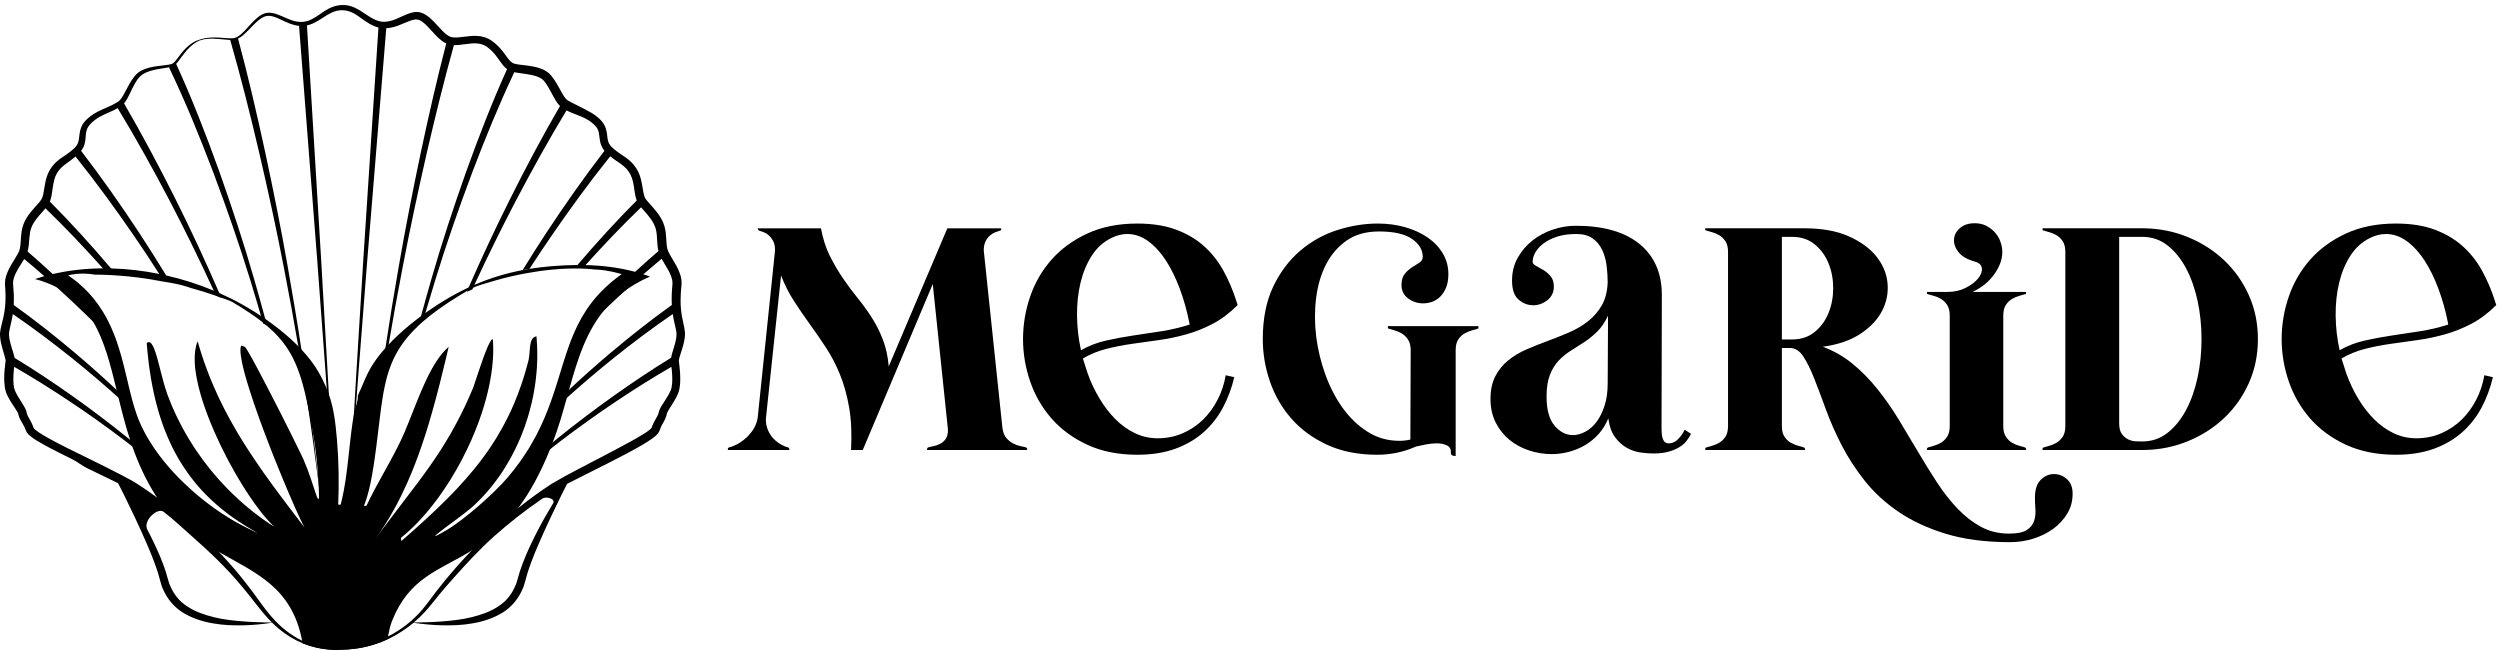
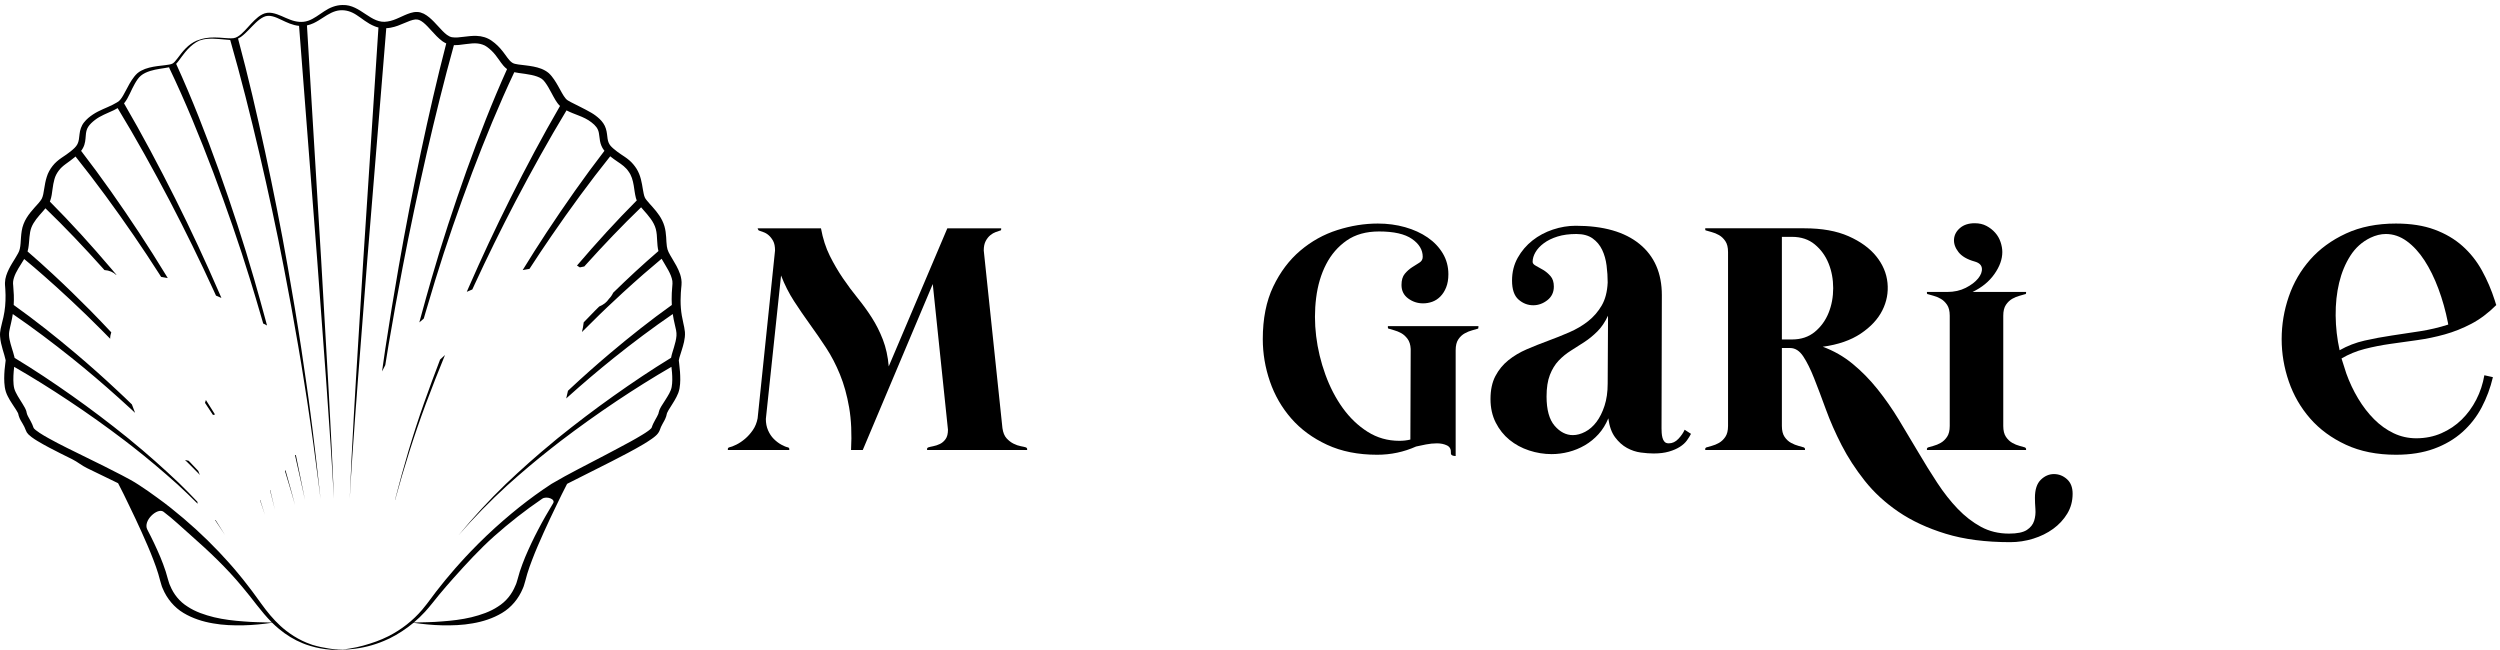
<svg xmlns="http://www.w3.org/2000/svg" width="500px" height="130px" viewBox="0 0 500 130">
  <title>Untitled 4</title>
  <g id="Page-1" stroke="none" stroke-width="1" fill="none" fill-rule="evenodd">
    <g id="megaridestore-logo-laterale" transform="translate(0, 1)" fill="#000000" fill-rule="nonzero">
      <g id="MeGaride" transform="translate(145.57, 43.646)">
        <g id="M" transform="translate(-0, 1.014)">
          <path d="M40.033,43.833 C40.286,43.749 40.635,43.665 41.078,43.58 C41.521,43.496 41.965,43.348 42.408,43.137 C42.852,42.926 43.232,42.598 43.548,42.155 C43.865,41.711 44.023,41.089 44.023,40.286 L40.983,11.148 L26.984,44.34 L24.64,44.34 C24.809,41.131 24.683,38.301 24.26,35.852 C23.838,33.403 23.226,31.196 22.423,29.233 C21.621,27.269 20.692,25.485 19.636,23.88 C18.581,22.276 17.504,20.713 16.406,19.193 C15.308,17.673 14.252,16.131 13.239,14.569 C12.225,13.006 11.36,11.296 10.642,9.438 L7.601,38.133 C7.601,38.977 7.749,39.737 8.045,40.413 C8.34,41.089 8.72,41.659 9.185,42.123 C9.649,42.588 10.145,42.968 10.673,43.263 C11.201,43.559 11.676,43.749 12.099,43.833 C12.225,43.918 12.289,44.002 12.289,44.087 L12.289,44.34 L0,44.34 L0,44.087 C0,44.002 0.063,43.918 0.19,43.833 C0.612,43.749 1.119,43.559 1.71,43.263 C2.301,42.968 2.882,42.577 3.452,42.091 C4.022,41.606 4.54,41.025 5.004,40.35 C5.469,39.674 5.785,38.893 5.954,38.006 L9.438,4.434 C9.438,3.632 9.311,2.998 9.058,2.534 C8.805,2.069 8.509,1.689 8.171,1.394 C7.833,1.098 7.474,0.887 7.094,0.76 C6.714,0.633 6.419,0.528 6.208,0.443 C6.165,0.443 6.102,0.359 6.018,0.19 C5.975,0.106 5.954,0.042 5.954,0 L18.623,0 C19.003,2.069 19.594,3.906 20.396,5.511 C21.199,7.116 22.075,8.615 23.025,10.008 C23.975,11.402 24.957,12.721 25.971,13.967 C26.984,15.213 27.924,16.511 28.789,17.863 C29.655,19.214 30.394,20.682 31.006,22.265 C31.619,23.849 32.009,25.633 32.178,27.618 L43.897,0 L54.665,0 L54.665,0.19 C54.665,0.359 54.602,0.443 54.475,0.443 C54.222,0.528 53.916,0.633 53.557,0.76 C53.198,0.887 52.839,1.098 52.48,1.394 C52.121,1.689 51.815,2.08 51.561,2.565 C51.308,3.051 51.181,3.674 51.181,4.434 L54.918,39.969 C55.045,40.856 55.32,41.532 55.742,41.996 C56.164,42.461 56.629,42.82 57.135,43.073 C57.642,43.327 58.128,43.496 58.592,43.58 C59.057,43.665 59.416,43.749 59.669,43.833 C59.796,43.96 59.859,44.045 59.859,44.087 L59.859,44.34 L39.843,44.34 L39.843,44.087 C39.843,44.002 39.906,43.918 40.033,43.833 Z" id="Path" />
        </g>
        <g id="eGaride" transform="translate(59.036, 0)">
-           <path d="M42.25,30.785 C41.743,32.938 40.994,34.955 40.001,36.834 C39.009,38.713 37.721,40.36 36.137,41.775 C34.554,43.189 32.664,44.298 30.468,45.1 C28.272,45.903 25.738,46.304 22.867,46.304 C19.066,46.304 15.73,45.639 12.859,44.308 C9.987,42.978 7.601,41.226 5.701,39.051 C3.801,36.876 2.375,34.406 1.425,31.64 C0.475,28.874 0,26.055 0,23.184 C0,20.27 0.475,17.43 1.425,14.664 C2.375,11.898 3.801,9.438 5.701,7.284 C7.601,5.131 9.987,3.389 12.859,2.059 C15.73,0.728 19.066,0.063 22.867,0.063 C25.823,0.063 28.388,0.465 30.563,1.267 C32.738,2.069 34.606,3.167 36.169,4.561 C37.731,5.954 39.03,7.591 40.065,9.47 C41.099,11.349 41.954,13.344 42.63,15.456 L42.883,16.279 L42.947,16.343 C41.342,17.947 39.674,19.204 37.943,20.111 C36.211,21.019 34.438,21.727 32.622,22.233 C30.806,22.74 28.979,23.12 27.143,23.374 C25.306,23.627 23.5,23.88 21.727,24.134 C19.953,24.387 18.243,24.725 16.596,25.147 C14.949,25.569 13.408,26.203 11.972,27.048 L12.922,30.025 C13.555,31.798 14.347,33.477 15.297,35.06 C16.248,36.644 17.314,38.027 18.496,39.209 C19.679,40.392 20.977,41.321 22.392,41.996 C23.806,42.672 25.316,43.01 26.921,43.01 C28.737,43.01 30.415,42.672 31.957,41.996 C33.498,41.321 34.849,40.413 36.011,39.273 C37.172,38.133 38.143,36.802 38.924,35.282 C39.706,33.762 40.244,32.136 40.54,30.405 L42.25,30.785 Z M17.736,2.914 C16.089,3.716 14.759,4.909 13.745,6.493 C12.732,8.076 11.982,9.882 11.497,11.909 C11.011,13.935 10.779,16.121 10.8,18.465 C10.821,20.808 11.085,23.12 11.592,25.401 C13.154,24.514 14.822,23.87 16.596,23.469 C18.369,23.067 20.185,22.73 22.043,22.455 C23.901,22.181 25.781,21.896 27.681,21.6 C29.581,21.304 31.46,20.861 33.318,20.27 C33.318,20.185 33.308,20.122 33.287,20.08 C33.266,20.038 33.255,19.974 33.255,19.89 C32.791,17.525 32.157,15.266 31.355,13.112 C30.552,10.958 29.623,9.069 28.568,7.443 C27.512,5.817 26.33,4.529 25.021,3.579 C23.711,2.629 22.318,2.154 20.84,2.154 C19.826,2.154 18.792,2.407 17.736,2.914 Z" id="Shape" />
-           <path d="M73.161,21.093 C73.035,21.093 72.971,21.009 72.971,20.84 L72.971,20.587 L91.087,20.587 L91.087,20.84 C91.087,21.009 91.045,21.093 90.961,21.093 C90.707,21.178 90.338,21.283 89.852,21.41 C89.367,21.537 88.87,21.737 88.364,22.012 C87.857,22.286 87.424,22.687 87.065,23.215 C86.706,23.743 86.527,24.472 86.527,25.401 L86.527,46.557 C86.358,46.557 86.189,46.536 86.02,46.494 C85.682,46.409 85.534,46.219 85.577,45.924 C85.619,45.206 85.355,44.71 84.785,44.435 C84.215,44.161 83.55,44.023 82.789,44.023 C82.072,44.023 81.333,44.097 80.572,44.245 C79.812,44.393 79.158,44.53 78.609,44.657 C76.16,45.755 73.562,46.304 70.818,46.304 C67.017,46.304 63.681,45.639 60.809,44.308 C57.938,42.978 55.552,41.226 53.652,39.051 C51.751,36.876 50.326,34.406 49.376,31.64 C48.426,28.874 47.951,26.055 47.951,23.184 C47.951,19.087 48.648,15.582 50.041,12.669 C51.435,9.755 53.24,7.358 55.457,5.479 C57.674,3.6 60.144,2.228 62.868,1.362 C65.592,0.496 68.284,0.063 70.944,0.063 C72.887,0.063 74.713,0.306 76.423,0.792 C78.134,1.277 79.633,1.964 80.921,2.85 C82.209,3.737 83.222,4.804 83.961,6.049 C84.7,7.295 85.07,8.678 85.07,10.198 C85.07,11.212 84.922,12.088 84.626,12.827 C84.331,13.566 83.94,14.178 83.455,14.664 C82.969,15.15 82.43,15.498 81.839,15.709 C81.248,15.92 80.636,16.026 80.002,16.026 C78.904,16.026 77.912,15.699 77.025,15.044 C76.138,14.389 75.695,13.492 75.695,12.352 C75.695,11.381 75.917,10.631 76.36,10.103 C76.804,9.575 77.289,9.143 77.817,8.805 C78.345,8.467 78.83,8.161 79.274,7.886 C79.717,7.612 79.939,7.221 79.939,6.714 C79.939,5.321 79.221,4.128 77.785,3.135 C76.35,2.143 74.154,1.647 71.198,1.647 C68.622,1.647 66.468,2.249 64.737,3.452 C63.005,4.656 61.633,6.239 60.619,8.203 C59.606,10.167 58.941,12.405 58.624,14.917 C58.307,17.43 58.307,19.985 58.624,22.582 C58.941,25.179 59.553,27.734 60.461,30.246 C61.369,32.759 62.53,34.997 63.945,36.961 C65.36,38.924 67.017,40.508 68.917,41.711 C70.818,42.915 72.929,43.517 75.252,43.517 C76.054,43.517 76.793,43.432 77.469,43.263 L77.532,25.147 C77.49,24.303 77.279,23.627 76.899,23.12 C76.518,22.613 76.096,22.233 75.632,21.98 C75.167,21.727 74.703,21.537 74.238,21.41 C73.774,21.283 73.415,21.178 73.161,21.093 Z" id="Path" />
+           <path d="M73.161,21.093 C73.035,21.093 72.971,21.009 72.971,20.84 L72.971,20.587 L91.087,20.587 C91.087,21.009 91.045,21.093 90.961,21.093 C90.707,21.178 90.338,21.283 89.852,21.41 C89.367,21.537 88.87,21.737 88.364,22.012 C87.857,22.286 87.424,22.687 87.065,23.215 C86.706,23.743 86.527,24.472 86.527,25.401 L86.527,46.557 C86.358,46.557 86.189,46.536 86.02,46.494 C85.682,46.409 85.534,46.219 85.577,45.924 C85.619,45.206 85.355,44.71 84.785,44.435 C84.215,44.161 83.55,44.023 82.789,44.023 C82.072,44.023 81.333,44.097 80.572,44.245 C79.812,44.393 79.158,44.53 78.609,44.657 C76.16,45.755 73.562,46.304 70.818,46.304 C67.017,46.304 63.681,45.639 60.809,44.308 C57.938,42.978 55.552,41.226 53.652,39.051 C51.751,36.876 50.326,34.406 49.376,31.64 C48.426,28.874 47.951,26.055 47.951,23.184 C47.951,19.087 48.648,15.582 50.041,12.669 C51.435,9.755 53.24,7.358 55.457,5.479 C57.674,3.6 60.144,2.228 62.868,1.362 C65.592,0.496 68.284,0.063 70.944,0.063 C72.887,0.063 74.713,0.306 76.423,0.792 C78.134,1.277 79.633,1.964 80.921,2.85 C82.209,3.737 83.222,4.804 83.961,6.049 C84.7,7.295 85.07,8.678 85.07,10.198 C85.07,11.212 84.922,12.088 84.626,12.827 C84.331,13.566 83.94,14.178 83.455,14.664 C82.969,15.15 82.43,15.498 81.839,15.709 C81.248,15.92 80.636,16.026 80.002,16.026 C78.904,16.026 77.912,15.699 77.025,15.044 C76.138,14.389 75.695,13.492 75.695,12.352 C75.695,11.381 75.917,10.631 76.36,10.103 C76.804,9.575 77.289,9.143 77.817,8.805 C78.345,8.467 78.83,8.161 79.274,7.886 C79.717,7.612 79.939,7.221 79.939,6.714 C79.939,5.321 79.221,4.128 77.785,3.135 C76.35,2.143 74.154,1.647 71.198,1.647 C68.622,1.647 66.468,2.249 64.737,3.452 C63.005,4.656 61.633,6.239 60.619,8.203 C59.606,10.167 58.941,12.405 58.624,14.917 C58.307,17.43 58.307,19.985 58.624,22.582 C58.941,25.179 59.553,27.734 60.461,30.246 C61.369,32.759 62.53,34.997 63.945,36.961 C65.36,38.924 67.017,40.508 68.917,41.711 C70.818,42.915 72.929,43.517 75.252,43.517 C76.054,43.517 76.793,43.432 77.469,43.263 L77.532,25.147 C77.49,24.303 77.279,23.627 76.899,23.12 C76.518,22.613 76.096,22.233 75.632,21.98 C75.167,21.727 74.703,21.537 74.238,21.41 C73.774,21.283 73.415,21.178 73.161,21.093 Z" id="Path" />
          <path d="M117.058,39.019 C116.551,40.244 115.897,41.3 115.094,42.187 C114.292,43.073 113.384,43.812 112.371,44.404 C111.357,44.995 110.28,45.438 109.14,45.734 C108,46.029 106.86,46.177 105.72,46.177 C104.199,46.177 102.7,45.934 101.222,45.449 C99.744,44.963 98.435,44.256 97.295,43.327 C96.155,42.398 95.236,41.247 94.54,39.874 C93.843,38.502 93.494,36.929 93.494,35.155 C93.494,33.34 93.822,31.809 94.476,30.563 C95.131,29.317 95.996,28.262 97.073,27.396 C98.15,26.53 99.375,25.802 100.747,25.211 C102.12,24.619 103.524,24.06 104.96,23.532 C106.395,23.004 107.821,22.434 109.235,21.822 C110.65,21.209 111.906,20.47 113.004,19.605 C114.102,18.739 115.01,17.694 115.728,16.469 C116.446,15.245 116.847,13.703 116.931,11.845 C116.931,10.747 116.857,9.618 116.71,8.456 C116.562,7.295 116.266,6.25 115.823,5.321 C115.379,4.392 114.746,3.632 113.923,3.04 C113.099,2.449 112.012,2.154 110.66,2.154 C109.225,2.154 107.968,2.323 106.891,2.66 C105.815,2.998 104.907,3.442 104.168,3.991 C103.429,4.54 102.869,5.141 102.489,5.796 C102.109,6.45 101.919,7.094 101.919,7.728 C101.919,8.023 102.141,8.287 102.584,8.52 C103.028,8.752 103.513,9.026 104.041,9.343 C104.569,9.66 105.055,10.072 105.498,10.578 C105.941,11.085 106.163,11.782 106.163,12.669 C106.163,13.809 105.73,14.717 104.865,15.392 C103.999,16.068 103.059,16.406 102.046,16.406 C100.948,16.406 99.966,16.026 99.1,15.266 C98.235,14.506 97.802,13.239 97.802,11.465 C97.802,9.776 98.182,8.256 98.942,6.904 C99.702,5.553 100.684,4.402 101.887,3.452 C103.091,2.502 104.453,1.774 105.973,1.267 C107.493,0.76 109.013,0.507 110.534,0.507 C116.066,0.507 120.32,1.721 123.297,4.149 C126.274,6.577 127.763,9.987 127.763,14.379 L127.7,41.046 C127.7,41.3 127.71,41.595 127.731,41.933 C127.752,42.271 127.805,42.598 127.89,42.915 C127.974,43.232 128.111,43.496 128.301,43.707 C128.491,43.918 128.777,44.023 129.157,44.023 C129.874,44.023 130.518,43.717 131.089,43.105 C131.659,42.493 132.07,41.891 132.324,41.3 L133.591,42.123 C133.379,42.545 133.105,42.989 132.767,43.453 C132.429,43.918 131.965,44.34 131.374,44.72 C130.782,45.1 130.054,45.417 129.188,45.67 C128.323,45.924 127.299,46.05 126.116,46.05 C125.356,46.05 124.501,45.987 123.551,45.86 C122.601,45.734 121.682,45.428 120.795,44.942 C119.908,44.456 119.117,43.749 118.42,42.82 C117.723,41.891 117.269,40.624 117.058,39.019 Z M104.706,34.649 C104.706,37.309 105.245,39.262 106.321,40.508 C107.398,41.754 108.612,42.377 109.964,42.377 C110.766,42.377 111.589,42.155 112.434,41.711 C113.279,41.268 114.028,40.613 114.683,39.748 C115.337,38.882 115.876,37.805 116.298,36.517 C116.72,35.229 116.931,33.741 116.931,32.052 L116.995,19.953 L116.995,18.496 C116.404,19.763 115.696,20.808 114.873,21.632 C114.049,22.455 113.184,23.162 112.276,23.754 C111.368,24.345 110.46,24.926 109.552,25.496 C108.644,26.066 107.831,26.731 107.113,27.491 C106.395,28.251 105.815,29.201 105.371,30.341 C104.928,31.482 104.706,32.917 104.706,34.649 Z" id="Shape" />
          <path d="M151.77,40.54 C151.77,41.469 151.95,42.197 152.308,42.725 C152.667,43.253 153.1,43.654 153.607,43.928 C154.114,44.203 154.61,44.404 155.096,44.53 C155.581,44.657 155.951,44.762 156.204,44.847 C156.331,44.974 156.394,45.058 156.394,45.1 L156.394,45.354 L136.441,45.354 L136.441,45.1 C136.441,45.016 136.504,44.931 136.631,44.847 C136.884,44.762 137.254,44.657 137.74,44.53 C138.225,44.404 138.711,44.203 139.196,43.928 C139.682,43.654 140.104,43.253 140.463,42.725 C140.822,42.197 141.002,41.469 141.002,40.54 L141.002,5.764 C141.002,4.835 140.822,4.107 140.463,3.579 C140.104,3.051 139.682,2.65 139.196,2.375 C138.711,2.101 138.225,1.9 137.74,1.774 C137.254,1.647 136.884,1.541 136.631,1.457 C136.504,1.457 136.441,1.372 136.441,1.204 L136.441,1.013 L156.267,1.013 C159.772,1.013 162.718,1.541 165.104,2.597 C167.49,3.653 169.337,4.994 170.646,6.619 C171.955,8.245 172.705,10.019 172.895,11.94 C173.085,13.862 172.737,15.699 171.85,17.451 C170.963,19.204 169.527,20.745 167.542,22.075 C165.558,23.405 163.024,24.282 159.941,24.704 C162.137,25.506 164.133,26.646 165.927,28.124 C167.722,29.602 169.379,31.291 170.9,33.192 C172.42,35.092 173.835,37.119 175.144,39.273 C176.453,41.426 177.741,43.58 179.008,45.734 C180.274,47.887 181.552,49.946 182.84,51.91 C184.128,53.873 185.49,55.605 186.925,57.104 C188.361,58.603 189.913,59.806 191.581,60.714 C193.249,61.622 195.118,62.076 197.187,62.076 C198.834,62.076 200.027,61.833 200.766,61.348 C201.505,60.862 201.991,60.25 202.223,59.511 C202.455,58.772 202.54,57.991 202.476,57.167 C202.413,56.344 202.381,55.594 202.381,54.918 C202.381,53.272 202.772,52.068 203.553,51.308 C204.334,50.548 205.211,50.168 206.182,50.168 C207.153,50.168 208.019,50.506 208.779,51.181 C209.539,51.857 209.919,52.828 209.919,54.095 C209.919,55.573 209.56,56.903 208.842,58.086 C208.124,59.268 207.185,60.282 206.023,61.126 C204.862,61.971 203.532,62.625 202.033,63.09 C200.534,63.554 199.003,63.787 197.44,63.787 C192.5,63.787 188.203,63.227 184.55,62.108 C180.897,60.989 177.741,59.521 175.08,57.706 C172.42,55.89 170.171,53.821 168.334,51.498 C166.497,49.175 164.956,46.8 163.71,44.372 C162.464,41.944 161.419,39.568 160.575,37.246 C159.73,34.923 158.949,32.854 158.231,31.038 C157.513,29.222 156.785,27.755 156.046,26.636 C155.307,25.517 154.43,24.957 153.417,24.957 L151.77,24.957 L151.77,40.54 Z M151.77,2.724 L151.77,23.247 L153.797,23.247 C155.613,23.247 157.133,22.74 158.358,21.727 C159.582,20.713 160.501,19.446 161.113,17.926 C161.725,16.406 162.032,14.759 162.032,12.985 C162.032,11.212 161.725,9.565 161.113,8.045 C160.501,6.524 159.582,5.257 158.358,4.244 C157.133,3.23 155.613,2.724 153.797,2.724 L151.77,2.724 Z" id="Shape" />
          <path d="M200.418,14.189 C200.164,14.273 199.795,14.379 199.309,14.506 C198.823,14.632 198.338,14.833 197.852,15.107 C197.367,15.382 196.944,15.783 196.585,16.311 C196.226,16.839 196.047,17.567 196.047,18.496 L196.047,40.54 C196.047,41.469 196.226,42.197 196.585,42.725 C196.944,43.253 197.367,43.654 197.852,43.928 C198.338,44.203 198.823,44.404 199.309,44.53 C199.795,44.657 200.164,44.762 200.418,44.847 C200.544,44.974 200.608,45.058 200.608,45.1 L200.608,45.354 L180.781,45.354 L180.781,45.1 C180.781,45.016 180.845,44.931 180.971,44.847 C181.225,44.762 181.594,44.657 182.08,44.53 C182.565,44.404 183.051,44.203 183.537,43.928 C184.022,43.654 184.445,43.253 184.803,42.725 C185.162,42.197 185.342,41.469 185.342,40.54 L185.342,18.496 C185.342,17.567 185.162,16.839 184.803,16.311 C184.445,15.783 184.022,15.382 183.537,15.107 C183.051,14.833 182.565,14.632 182.08,14.506 C181.594,14.379 181.225,14.273 180.971,14.189 C180.845,14.189 180.781,14.104 180.781,13.935 L180.781,13.745 L184.835,13.745 C186.229,13.745 187.464,13.471 188.541,12.922 C189.618,12.373 190.441,11.75 191.011,11.053 C191.581,10.357 191.835,9.681 191.771,9.026 C191.708,8.372 191.233,7.918 190.346,7.665 C188.826,7.242 187.738,6.609 187.084,5.764 C186.429,4.92 186.134,4.065 186.197,3.199 C186.26,2.333 186.662,1.584 187.401,0.95 C188.14,0.317 189.121,0 190.346,0 C191.233,0 192.014,0.179 192.69,0.538 C193.365,0.897 193.946,1.351 194.432,1.9 C194.917,2.449 195.276,3.072 195.508,3.769 C195.741,4.466 195.857,5.131 195.857,5.764 C195.857,7.2 195.329,8.667 194.273,10.167 C193.218,11.666 191.761,12.859 189.903,13.745 L200.608,13.745 L200.608,13.935 C200.608,14.104 200.544,14.189 200.418,14.189 Z" id="Path" />
-           <path d="M204.091,1.457 C203.965,1.457 203.901,1.372 203.901,1.204 L203.901,1.013 L224.171,1.013 C227.296,1.056 230.242,1.647 233.008,2.787 C235.774,3.927 238.191,5.479 240.26,7.443 C242.33,9.406 243.966,11.729 245.169,14.411 C246.373,17.092 246.975,20.016 246.975,23.184 C246.975,26.351 246.373,29.275 245.169,31.957 C243.966,34.638 242.33,36.961 240.26,38.924 C238.191,40.888 235.774,42.44 233.008,43.58 C230.242,44.72 227.296,45.311 224.171,45.354 L203.901,45.354 L203.901,45.1 C203.901,45.016 203.965,44.931 204.091,44.847 C204.345,44.762 204.714,44.657 205.2,44.53 C205.686,44.404 206.171,44.203 206.657,43.928 C207.142,43.654 207.565,43.253 207.924,42.725 C208.283,42.197 208.462,41.469 208.462,40.54 L208.462,5.764 C208.462,4.835 208.283,4.107 207.924,3.579 C207.565,3.051 207.142,2.65 206.657,2.375 C206.171,2.101 205.686,1.9 205.2,1.774 C204.714,1.647 204.345,1.541 204.091,1.457 Z M235.7,23.184 C235.7,20.523 235.436,17.968 234.908,15.519 C234.38,13.07 233.609,10.895 232.596,8.995 C231.582,7.094 230.347,5.574 228.89,4.434 C227.433,3.294 225.755,2.724 223.855,2.724 L219.23,2.724 L219.23,40.033 C219.23,40.962 219.41,41.669 219.769,42.155 C220.128,42.64 220.55,42.999 221.036,43.232 C221.521,43.464 222.007,43.591 222.493,43.612 C222.978,43.633 223.348,43.643 223.601,43.643 L223.855,43.643 C225.755,43.643 227.433,43.073 228.89,41.933 C230.347,40.793 231.582,39.273 232.596,37.372 C233.609,35.472 234.38,33.297 234.908,30.848 C235.436,28.399 235.7,25.844 235.7,23.184 Z" id="Shape" />
          <path d="M293.975,30.785 C293.469,32.938 292.719,34.955 291.727,36.834 C290.734,38.713 289.446,40.36 287.863,41.775 C286.279,43.189 284.389,44.298 282.194,45.1 C279.998,45.903 277.464,46.304 274.592,46.304 C270.792,46.304 267.456,45.639 264.584,44.308 C261.713,42.978 259.327,41.226 257.426,39.051 C255.526,36.876 254.101,34.406 253.151,31.64 C252.201,28.874 251.725,26.055 251.725,23.184 C251.725,20.27 252.201,17.43 253.151,14.664 C254.101,11.898 255.526,9.438 257.426,7.284 C259.327,5.131 261.713,3.389 264.584,2.059 C267.456,0.728 270.792,0.063 274.592,0.063 C277.548,0.063 280.114,0.465 282.289,1.267 C284.463,2.069 286.332,3.167 287.894,4.561 C289.457,5.954 290.755,7.591 291.79,9.47 C292.825,11.349 293.68,13.344 294.355,15.456 L294.609,16.279 L294.672,16.343 C293.067,17.947 291.399,19.204 289.668,20.111 C287.937,21.019 286.163,21.727 284.347,22.233 C282.531,22.74 280.705,23.12 278.868,23.374 C277.031,23.627 275.226,23.88 273.452,24.134 C271.679,24.387 269.968,24.725 268.321,25.147 C266.674,25.569 265.133,26.203 263.697,27.048 L264.647,30.025 C265.281,31.798 266.073,33.477 267.023,35.06 C267.973,36.644 269.039,38.027 270.222,39.209 C271.404,40.392 272.703,41.321 274.117,41.996 C275.532,42.672 277.042,43.01 278.646,43.01 C280.462,43.01 282.141,42.672 283.682,41.996 C285.223,41.321 286.575,40.413 287.736,39.273 C288.897,38.133 289.869,36.802 290.65,35.282 C291.431,33.762 291.969,32.136 292.265,30.405 L293.975,30.785 Z M269.462,2.914 C267.815,3.716 266.484,4.909 265.471,6.493 C264.457,8.076 263.708,9.882 263.222,11.909 C262.737,13.935 262.504,16.121 262.525,18.465 C262.547,20.808 262.811,23.12 263.317,25.401 C264.88,24.514 266.548,23.87 268.321,23.469 C270.095,23.067 271.911,22.73 273.769,22.455 C275.627,22.181 277.506,21.896 279.406,21.6 C281.307,21.304 283.186,20.861 285.044,20.27 C285.044,20.185 285.033,20.122 285.012,20.08 C284.991,20.038 284.981,19.974 284.981,19.89 C284.516,17.525 283.883,15.266 283.08,13.112 C282.278,10.958 281.349,9.069 280.293,7.443 C279.237,5.817 278.055,4.529 276.746,3.579 C275.437,2.629 274.043,2.154 272.565,2.154 C271.552,2.154 270.517,2.407 269.462,2.914 Z" id="Shape" />
        </g>
      </g>
      <g id="Group">
        <path d="M68.528,128.501 C68.522,128.5 68.5,128.499 68.469,128.498 C68.517,128.502 68.541,128.503 68.528,128.501" id="Fill-4" />
        <path d="M58.33,97.468 L58.33,97.459 C57.928,95.969 57.51,94.483 57.084,93 C57.055,93.077 57.03,93.158 57,93.232 C57.392,94.509 57.781,95.788 58.154,97.071 C58.163,97.096 58.172,97.13 58.181,97.155 C58.181,97.164 58.189,97.172 58.189,97.181 C58.198,97.189 58.198,97.198 58.198,97.198 C58.471,98.135 58.736,99.063 59,100 L58.339,97.493 C58.339,97.485 58.33,97.476 58.33,97.468" id="Fill-5" />
        <path d="M135.293,66.158 C135.238,66.915 135.023,67.696 134.793,68.469 C134.602,69.155 134.356,69.784 134.213,70.557 C130.249,72.98 126.42,75.555 122.646,78.233 C118.865,80.919 115.179,83.717 111.572,86.626 C111.287,86.857 111.001,87.088 110.715,87.335 L110.715,87.343 C107.426,90.037 104.24,92.875 101.158,95.808 C97.829,99.028 94.684,102.431 91.744,106.01 C94.779,102.519 98.02,99.219 101.428,96.103 C104.264,93.552 107.172,91.089 110.166,88.738 C110.794,88.236 111.429,87.742 112.065,87.255 C115.735,84.458 119.485,81.78 123.322,79.213 C126.904,76.822 130.567,74.519 134.284,72.367 C134.332,72.749 134.372,73.132 134.403,73.514 C134.475,74.495 134.499,75.499 134.332,76.408 C134.181,77.253 133.617,78.113 133.101,78.942 C132.831,79.365 132.545,79.787 132.274,80.241 C132.139,80.481 132.004,80.72 131.885,80.999 C131.822,81.15 131.774,81.309 131.734,81.509 C131.718,81.62 131.703,81.676 131.671,81.772 C131.401,82.473 130.654,83.469 130.352,84.482 C130.296,84.609 130.241,84.681 130.106,84.793 C129.979,84.928 129.796,85.056 129.621,85.191 C129.256,85.454 128.874,85.709 128.469,85.948 C127.675,86.442 126.841,86.905 126.007,87.367 C124.338,88.284 122.63,89.168 120.938,90.069 C117.403,91.95 113.829,93.687 110.301,95.776 C108.069,97.234 105.932,98.789 103.875,100.422 C102.779,101.299 101.706,102.192 100.642,103.116 C98.401,105.053 96.257,107.102 94.199,109.238 C93.46,110.003 92.737,110.784 92.022,111.581 C91.347,112.33 90.68,113.079 90.036,113.861 C89.377,114.618 88.742,115.399 88.122,116.188 C86.835,117.734 85.723,119.44 84.444,120.938 C82.577,123.13 80.249,124.947 77.676,126.247 C76.881,126.645 76.071,126.996 75.237,127.299 C73.6,127.889 71.765,128.423 69.986,128.701 C69.414,128.805 68.842,128.869 68.286,128.901 C68.111,128.917 67.936,128.925 67.761,128.933 L67.73,128.933 C67.428,128.901 67.094,128.877 66.753,128.845 C66.411,128.789 66.054,128.741 65.72,128.694 C64.647,128.534 63.583,128.303 62.558,127.992 C62.526,127.984 62.487,127.968 62.455,127.96 C62.344,127.92 62.232,127.889 62.121,127.841 C61.557,127.649 61.009,127.418 60.477,127.163 C59.325,126.613 58.245,125.928 57.244,125.155 C55.679,123.951 54.344,122.477 53.129,120.914 C51.929,119.352 50.785,117.647 49.522,116.06 C48.902,115.255 48.275,114.45 47.616,113.677 C46.972,112.888 46.305,112.123 45.622,111.366 C45.018,110.688 44.406,110.027 43.787,109.373 C40.808,106.233 37.59,103.308 34.198,100.614 C33.293,99.896 32.371,99.195 31.434,98.526 C30.25,97.649 29.05,96.82 27.819,96.015 C26.683,95.258 25.507,94.644 24.356,94.038 L20.884,92.269 L13.369,88.563 C12.13,87.941 10.891,87.311 9.691,86.634 C9.087,86.299 8.491,85.956 7.927,85.582 C7.649,85.398 7.379,85.207 7.141,85.016 C6.887,84.793 6.752,84.689 6.68,84.474 C6.434,83.693 5.934,82.88 5.592,82.242 C5.465,81.995 5.377,81.772 5.338,81.572 C5.282,81.166 5.115,80.815 4.964,80.536 C4.655,79.962 4.313,79.46 4.003,78.95 C3.677,78.448 3.384,77.946 3.137,77.436 C3.01,77.165 2.915,76.934 2.851,76.687 C2.788,76.432 2.74,76.153 2.716,75.874 C2.613,74.742 2.7,73.546 2.835,72.367 C6.529,74.487 10.168,76.766 13.727,79.134 C17.54,81.66 21.273,84.322 24.92,87.096 C25.436,87.487 25.96,87.885 26.469,88.292 C29.567,90.707 32.562,93.249 35.493,95.871 C36.871,97.131 38.212,98.428 39.531,99.749 C39.505,99.615 39.488,99.48 39.475,99.346 C38.262,98.065 37.031,96.802 35.763,95.576 C32.617,92.596 29.384,89.71 26.024,86.976 L26.024,86.968 C25.817,86.801 25.611,86.634 25.404,86.466 C21.829,83.581 18.159,80.799 14.402,78.145 C10.66,75.507 6.863,72.964 2.923,70.581 C2.907,70.518 2.891,70.454 2.883,70.39 C2.732,69.76 2.541,69.186 2.367,68.613 C2.025,67.473 1.676,66.325 1.85,65.273 C2.041,64.189 2.398,63.001 2.557,61.806 C6.585,64.564 10.517,67.529 14.346,70.589 C17.54,73.148 20.662,75.81 23.704,78.544 C24.554,79.301 25.404,80.074 26.238,80.847 C26.5,81.086 26.758,81.329 27.017,81.571 C26.841,81.113 26.666,80.648 26.489,80.178 C26.452,80.078 26.411,79.979 26.372,79.879 C25.361,78.898 24.345,77.923 23.315,76.974 C20.638,74.463 17.897,72.032 15.101,69.665 C11.105,66.293 7.022,63.057 2.74,59.997 C2.78,59.335 2.788,58.666 2.764,58.004 C2.74,57.39 2.7,56.769 2.645,56.163 C2.613,55.828 2.589,55.621 2.621,55.35 C2.645,55.087 2.708,54.824 2.788,54.561 C3.185,53.285 4.043,52.13 4.805,50.855 C4.813,50.831 4.821,50.815 4.837,50.799 C6.188,51.915 7.522,53.054 8.841,54.218 C9.667,54.943 10.493,55.677 11.312,56.418 C13.313,58.227 15.284,60.076 17.222,61.949 C17.691,62.404 18.159,62.858 18.62,63.328 C19.77,64.45 20.906,65.596 22.034,66.75 C22.031,66.289 22.114,65.861 22.253,65.466 C20.876,63.991 19.481,62.538 18.064,61.096 C15.601,58.61 13.099,56.171 10.533,53.796 C8.889,52.265 7.22,50.767 5.512,49.292 C5.576,49.077 5.632,48.854 5.663,48.631 C5.798,47.858 5.822,47.108 5.894,46.415 C5.957,45.722 6.061,45.068 6.283,44.494 C6.505,43.92 6.855,43.354 7.252,42.828 C7.657,42.294 8.126,41.776 8.611,41.226 C8.77,41.051 8.928,40.852 9.087,40.66 C13.051,44.486 16.872,48.519 20.566,52.648 L20.892,53.013 C21.867,53.074 22.643,53.431 23.215,53.97 C23.24,53.971 23.266,53.971 23.292,53.972 C23.017,53.646 22.738,53.315 22.465,52.991 C22.37,52.879 22.282,52.775 22.187,52.664 C18.278,48.065 14.235,43.601 9.969,39.313 C9.977,39.281 10.001,39.25 10.017,39.218 C10.334,38.357 10.398,37.584 10.501,36.858 C10.597,36.133 10.708,35.456 10.891,34.826 C11.065,34.196 11.343,33.678 11.741,33.136 C12.122,32.618 12.583,32.212 13.147,31.797 C13.711,31.383 14.354,30.936 14.942,30.442 C14.998,30.394 15.045,30.347 15.101,30.299 C19.192,35.416 23.077,40.748 26.802,46.168 C28.526,48.679 30.202,51.213 31.839,53.772 C31.973,53.975 32.096,54.177 32.226,54.379 C32.671,54.443 33.114,54.52 33.552,54.616 C33.44,54.433 33.334,54.252 33.221,54.067 C31.458,51.181 29.654,48.32 27.795,45.498 C24.125,39.935 20.304,34.475 16.221,29.175 C16.364,28.992 16.491,28.8 16.602,28.585 C17.055,27.772 17.095,26.84 17.15,26.154 C17.198,25.437 17.309,24.887 17.627,24.385 C17.937,23.891 18.453,23.404 18.985,22.998 C19.518,22.583 20.114,22.249 20.757,21.946 C21.4,21.643 22.084,21.364 22.767,21.037 C23.021,20.91 23.275,20.766 23.529,20.623 C27.215,26.696 30.679,32.945 33.992,39.258 C37.058,45.132 39.966,51.078 42.73,57.095 C42.887,57.432 43.042,57.777 43.199,58.121 C43.564,58.26 43.925,58.419 44.283,58.59 C44.271,58.563 44.259,58.536 44.247,58.506 C44.112,58.195 43.977,57.884 43.842,57.574 C41.086,51.213 38.154,44.917 35.048,38.716 C31.815,32.275 28.447,25.923 24.808,19.674 C25.325,19.053 25.643,18.383 25.96,17.745 C26.278,17.076 26.58,16.414 26.937,15.793 C27.287,15.179 27.668,14.549 28.185,14.127 C28.709,13.689 29.376,13.402 30.059,13.186 C31.299,12.796 32.609,12.7 33.928,12.437 L33.809,12.493 C37.082,19.316 39.966,26.385 42.659,33.495 C45.336,40.621 47.846,47.81 50.078,55.095 C50.801,57.446 51.508,59.797 52.191,62.165 C52.318,62.595 52.445,63.009 52.565,63.44 L52.565,63.448 C52.59,63.535 52.615,63.623 52.639,63.711 C52.874,63.802 53.092,63.912 53.292,64.042 C53.329,64.057 53.365,64.073 53.403,64.088 C53.287,63.641 53.164,63.201 53.041,62.746 C52.334,60.116 51.595,57.486 50.841,54.864 C48.728,47.523 46.337,40.27 43.779,33.081 C41.189,25.891 38.432,18.782 35.239,11.792 L35.183,11.823 C35.406,11.592 35.604,11.337 35.795,11.082 C36.216,10.524 36.605,9.95 37.05,9.424 C37.662,8.683 38.385,7.966 39.243,7.44 C39.449,7.312 39.664,7.201 39.886,7.105 C40.41,6.922 40.982,6.802 41.53,6.77 C43.032,6.643 44.509,6.906 46.043,7.001 C48.188,14.47 50.086,22.049 51.866,29.645 C53.637,37.241 55.297,44.869 56.775,52.528 C57.784,57.741 58.753,62.962 59.643,68.19 C60.072,70.653 60.477,73.116 60.858,75.579 C61.065,76.87 61.271,78.161 61.47,79.452 C61.478,79.476 61.478,79.492 61.478,79.516 C62.32,85.04 63.067,90.587 63.774,96.134 C63.782,96.166 63.782,96.198 63.782,96.23 C63.789,96.27 63.789,96.302 63.797,96.342 C63.901,97.147 64.012,97.968 64.107,98.773 C63.988,97.713 63.885,96.645 63.758,95.584 C63.75,95.561 63.75,95.537 63.75,95.513 C63.742,95.473 63.742,95.441 63.734,95.401 C63.734,95.377 63.726,95.353 63.726,95.329 C63.345,91.822 62.939,88.315 62.503,84.816 L62.503,84.8 C62.503,84.793 62.495,84.777 62.495,84.761 C62.383,83.852 62.264,82.951 62.145,82.043 L62.145,82.035 C61.867,79.867 61.573,77.691 61.255,75.523 C60.946,73.299 60.62,71.075 60.278,68.852 L60.278,68.844 C59.444,63.344 58.523,57.861 57.553,52.377 C56.203,44.685 54.67,37.018 53.025,29.382 C51.381,21.794 49.633,14.238 47.608,6.714 C47.806,6.619 47.997,6.507 48.172,6.388 C48.752,5.965 49.252,5.471 49.737,4.977 C50.698,4.004 51.619,2.92 52.747,2.386 C53.86,1.844 55.099,2.402 56.322,2.992 C57.363,3.486 58.515,4.052 59.81,4.172 L63.456,51.197 L65.219,74.981 C65.259,75.507 65.291,76.041 65.331,76.567 C65.855,83.972 66.387,91.36 66.776,98.773 C66.522,91.727 66.141,84.697 65.76,77.667 C65.704,76.766 65.656,75.858 65.609,74.957 L64.242,51.141 L61.39,4.084 C61.859,3.981 62.312,3.829 62.725,3.63 C63.4,3.311 64.004,2.913 64.576,2.546 C65.72,1.789 66.816,1.159 67.976,1.063 C69.152,0.96 70.256,1.302 71.304,1.996 C72.377,2.665 73.426,3.662 74.959,4.267 C75.197,4.363 75.435,4.443 75.69,4.499 L72.647,51.141 L71.185,74.949 C71.098,76.455 71.011,77.946 70.923,79.452 L70.923,79.46 C70.868,80.409 70.812,81.365 70.756,82.322 L70.756,82.346 C70.447,87.821 70.153,93.297 69.946,98.773 C70.256,92.986 70.669,87.208 71.098,81.429 C71.122,81.11 71.146,80.799 71.169,80.488 L71.169,80.481 C71.209,79.899 71.257,79.325 71.304,78.751 L71.304,78.735 C71.392,77.484 71.487,76.232 71.583,74.981 L73.441,51.197 L77.255,4.634 C77.548,4.626 77.842,4.594 78.12,4.538 C79.145,4.355 80.043,3.973 80.853,3.622 C81.663,3.271 82.426,2.96 83.038,2.897 C83.348,2.865 83.578,2.913 83.816,2.992 C84.078,3.088 84.364,3.271 84.65,3.494 C85.222,3.949 85.786,4.578 86.382,5.232 C86.978,5.878 87.598,6.587 88.471,7.24 C88.694,7.4 88.956,7.551 89.25,7.687 C87.375,14.892 85.731,22.129 84.182,29.398 C82.569,37.034 81.068,44.701 79.733,52.393 C78.788,57.813 77.89,63.241 77.072,68.676 C76.842,70.208 76.628,71.746 76.41,73.282 C76.617,72.858 76.831,72.437 77.057,72.024 C77.275,70.674 77.483,69.322 77.715,67.975 L77.715,67.967 C78.581,62.81 79.526,57.677 80.512,52.544 C81.973,44.877 83.61,37.257 85.341,29.653 C87.018,22.408 88.797,15.171 90.783,8.022 C91.141,8.037 91.474,8.014 91.792,7.99 C92.761,7.894 93.595,7.735 94.39,7.687 C95.184,7.623 95.891,7.695 96.511,7.918 C96.67,7.966 96.813,8.053 96.971,8.109 C97.107,8.205 97.249,8.277 97.4,8.38 C97.702,8.603 98.004,8.842 98.282,9.113 C98.838,9.64 99.315,10.261 99.815,10.979 C100.062,11.337 100.324,11.72 100.681,12.134 C100.872,12.357 101.118,12.605 101.412,12.82 C98.409,19.475 95.788,26.242 93.325,33.081 C90.767,40.27 88.376,47.523 86.263,54.864 C85.556,57.334 84.857,59.805 84.19,62.284 C84.08,62.684 83.974,63.084 83.865,63.484 C84.157,63.222 84.453,62.966 84.753,62.714 C84.855,62.358 84.956,62.002 85.063,61.646 C85.699,59.455 86.358,57.271 87.026,55.095 C89.258,47.81 91.768,40.621 94.445,33.495 C97.019,26.712 99.776,19.969 102.858,13.441 C103.168,13.513 103.446,13.553 103.732,13.593 L105.043,13.776 C105.893,13.904 106.703,14.047 107.402,14.302 C107.751,14.414 108.053,14.581 108.323,14.749 C108.586,14.94 108.736,15.091 108.999,15.434 C109.467,16.064 109.872,16.781 110.278,17.554 C110.54,18.032 110.794,18.535 111.112,19.053 C111.342,19.419 111.612,19.826 112.001,20.2 C108.474,26.274 105.193,32.451 102.056,38.716 C99.124,44.574 96.344,50.512 93.722,56.514 C93.643,56.689 93.563,56.864 93.492,57.04 C93.468,57.095 93.444,57.151 93.421,57.215 L93.421,57.223 C93.4,57.27 93.379,57.318 93.359,57.365 C93.726,57.201 94.094,57.043 94.466,56.891 C94.518,56.779 94.568,56.666 94.62,56.553 C94.707,56.37 94.787,56.187 94.874,56.003 L94.874,55.995 C97.488,50.344 100.236,44.773 103.112,39.258 C106.345,33.104 109.722,27.007 113.304,21.077 C114.107,21.492 114.901,21.778 115.648,22.073 C116.649,22.456 117.53,22.87 118.293,23.468 C119.119,24.106 119.604,24.68 119.771,25.58 C119.866,26.027 119.89,26.577 120.001,27.198 C120.112,27.82 120.374,28.498 120.78,29.024 C120.819,29.071 120.859,29.111 120.891,29.159 C116.808,34.467 112.987,39.927 109.308,45.498 C107.68,47.985 106.083,50.48 104.534,53.014 C104.987,52.927 105.44,52.847 105.9,52.775 L105.9,52.767 C107.338,50.544 108.8,48.352 110.301,46.168 C114.035,40.732 117.936,35.384 122.043,30.259 C122.059,30.267 122.074,30.283 122.09,30.299 C122.535,30.658 123.004,30.992 123.465,31.303 C124.394,31.917 125.157,32.467 125.713,33.304 C126.301,34.093 126.563,35.049 126.745,36.101 C126.881,36.89 126.952,37.719 127.182,38.604 C127.222,38.755 127.286,38.923 127.349,39.09 C123.21,43.243 119.294,47.555 115.505,51.986 C115.467,52.029 115.432,52.07 115.395,52.112 C115.596,52.217 115.786,52.343 115.969,52.477 C116.265,52.417 116.561,52.354 116.858,52.293 C116.947,52.194 117.037,52.093 117.125,51.994 C120.7,48.025 124.394,44.151 128.223,40.461 C128.35,40.613 128.477,40.764 128.604,40.907 C129.709,42.151 130.773,43.346 131.162,44.805 C131.353,45.53 131.401,46.319 131.432,47.148 C131.472,47.81 131.512,48.511 131.687,49.213 C130.122,50.56 128.581,51.938 127.071,53.325 C125.571,54.708 124.1,56.12 122.64,57.542 C122.433,57.992 122.148,58.406 121.804,58.756 C121.329,59.469 120.636,59.985 119.848,60.297 C119.58,60.566 119.306,60.827 119.04,61.096 C118.266,61.882 117.499,62.673 116.739,63.468 C116.669,64.13 116.551,64.776 116.389,65.406 C117.543,64.242 118.706,63.087 119.882,61.949 C120.43,61.423 120.97,60.897 121.518,60.379 C122.495,59.455 123.473,58.538 124.458,57.637 C124.473,57.621 124.489,57.605 124.505,57.59 C125.895,56.314 127.302,55.055 128.724,53.812 C129.915,52.775 131.115,51.755 132.322,50.751 C132.56,51.189 132.823,51.596 133.061,52.01 C133.482,52.712 133.887,53.405 134.173,54.122 C134.316,54.481 134.411,54.848 134.475,55.198 C134.523,55.565 134.491,55.876 134.451,56.322 C134.364,57.159 134.332,58.004 134.332,58.849 C134.332,59.231 134.34,59.614 134.364,59.997 C130.082,63.057 125.999,66.293 122.003,69.665 C119.27,71.976 116.585,74.351 113.972,76.798 C113.844,76.916 113.721,77.04 113.593,77.158 C113.479,77.671 113.361,78.183 113.241,78.694 C113.331,78.613 113.419,78.529 113.511,78.448 C116.522,75.738 119.604,73.124 122.758,70.589 C126.587,67.521 130.527,64.564 134.554,61.806 C134.658,62.499 134.785,63.193 134.952,63.862 C135.142,64.683 135.357,65.44 135.293,66.158 M110.627,99.649 C109.586,101.379 108.57,103.124 107.64,104.918 C106.695,106.711 105.829,108.544 105.035,110.417 C104.637,111.358 104.296,112.33 103.962,113.303 L103.533,114.793 C103.382,115.232 103.303,115.71 103.08,116.116 C102.389,117.83 101.198,119.32 99.593,120.317 C98.028,121.361 96.169,121.982 94.271,122.453 C92.372,122.907 90.394,123.138 88.408,123.282 C86.533,123.449 84.65,123.457 82.752,123.505 C83.546,122.843 84.301,122.126 85.008,121.353 C86.025,120.237 86.891,119.089 87.812,117.965 C88.757,116.857 89.679,115.734 90.656,114.666 C93.262,111.748 95.907,108.863 98.822,106.257 C101.873,103.555 105.082,101.028 108.451,98.741 C109.285,98.175 111.159,98.789 110.627,99.649 M48.696,123.282 C46.71,123.138 44.732,122.907 42.833,122.453 C40.935,121.982 39.076,121.361 37.511,120.317 C35.906,119.32 34.715,117.83 34.023,116.116 C33.809,115.71 33.729,115.232 33.571,114.793 L33.142,113.303 C32.816,112.33 32.466,111.358 32.069,110.417 C31.275,108.544 30.409,106.711 29.464,104.918 C28.534,103.124 31.521,100.454 32.697,101.347 C34.651,102.814 36.407,104.527 38.242,106.129 C41.848,109.302 45.359,112.625 48.434,116.347 C50.444,118.683 52.183,121.305 54.4,123.513 C52.485,123.457 50.587,123.449 48.696,123.282 M135.881,70.525 C136.151,69.577 136.556,68.525 136.81,67.361 C136.93,66.771 137.041,66.126 136.985,65.401 C136.922,64.715 136.779,64.165 136.667,63.631 C136.429,62.595 136.254,61.623 136.175,60.61 C136.096,59.614 136.103,58.594 136.167,57.566 C136.191,57.04 136.262,56.569 136.302,55.995 C136.374,55.214 136.231,54.489 136.032,53.867 C135.611,52.624 134.991,51.644 134.443,50.719 C134.165,50.257 133.903,49.818 133.712,49.42 C133.53,49.037 133.442,48.726 133.371,48.264 C133.204,47.196 133.331,45.753 132.878,44.215 C132.41,42.645 131.448,41.457 130.559,40.453 C130.114,39.951 129.677,39.489 129.327,39.042 C129.24,38.939 129.137,38.811 129.097,38.732 C129.049,38.668 129.002,38.58 128.962,38.484 C128.874,38.277 128.795,38.03 128.739,37.743 C128.485,36.611 128.398,35.169 127.826,33.766 C127.683,33.415 127.508,33.073 127.302,32.738 C127.095,32.427 126.888,32.124 126.642,31.845 C126.158,31.263 125.554,30.777 124.99,30.394 C124.426,30.012 123.902,29.685 123.417,29.311 C122.94,28.944 122.416,28.521 122.106,28.155 C121.788,27.764 121.606,27.334 121.518,26.744 C121.431,26.178 121.407,25.453 121.169,24.712 C120.946,23.962 120.454,23.301 119.93,22.799 C119.421,22.32 118.857,21.898 118.253,21.547 C116.823,20.718 115.37,20.057 114.123,19.403 C113.924,19.3 113.694,19.164 113.543,19.069 C113.408,18.989 113.272,18.861 113.137,18.71 C112.875,18.407 112.621,18 112.383,17.578 C111.898,16.725 111.429,15.793 110.826,14.908 C110.508,14.462 110.222,14.055 109.745,13.617 C109.285,13.226 108.768,12.955 108.252,12.748 C107.219,12.357 106.179,12.206 105.162,12.078 L103.668,11.895 C103.184,11.823 102.731,11.744 102.429,11.529 C101.746,11.074 101.221,10.118 100.586,9.329 C99.95,8.5 99.196,7.743 98.33,7.145 C97.456,6.523 96.36,6.204 95.319,6.18 C94.445,6.148 93.595,6.252 92.769,6.356 C91.943,6.459 91.117,6.571 90.37,6.443 C89.687,6.3 89.067,5.758 88.503,5.184 C87.931,4.602 87.391,3.965 86.795,3.359 C86.207,2.761 85.572,2.171 84.77,1.749 C84.364,1.566 83.904,1.39 83.443,1.398 C82.982,1.382 82.529,1.454 82.116,1.589 C80.464,2.107 79.105,3.072 77.533,3.295 C74.204,3.941 72.131,-0.132 68.524,0.003 C67.197,0.003 65.926,0.529 64.862,1.247 C63.782,1.932 62.796,2.761 61.629,3.152 C60.469,3.558 59.206,3.391 58.046,2.944 C56.87,2.522 55.766,1.844 54.447,1.597 C53.796,1.47 53.065,1.55 52.469,1.868 C51.866,2.171 51.365,2.602 50.904,3.048 C49.975,3.941 49.196,4.961 48.267,5.79 C47.798,6.188 47.282,6.563 46.694,6.635 C46.09,6.706 45.455,6.635 44.827,6.595 C43.564,6.491 42.269,6.404 40.998,6.643 C40.704,6.698 40.387,6.778 40.093,6.874 C39.83,6.954 39.568,7.033 39.322,7.137 C38.504,7.488 37.773,8.03 37.145,8.667 C36.51,9.297 35.986,10.022 35.469,10.708 C35.151,11.114 34.81,11.56 34.476,11.728 C34.119,11.903 33.555,11.959 33.046,12.031 C31.998,12.158 30.909,12.254 29.829,12.533 C29.281,12.668 28.741,12.868 28.216,13.147 C27.946,13.29 27.7,13.465 27.462,13.665 C27.231,13.88 27.009,14.111 26.85,14.326 C26.143,15.227 25.635,16.215 25.142,17.156 C24.808,17.785 24.483,18.415 24.093,18.893 C24.006,19.013 23.903,19.108 23.8,19.204 C23.704,19.284 23.569,19.371 23.418,19.467 C23.132,19.642 22.83,19.81 22.521,19.961 C21.289,20.583 19.867,21.045 18.596,21.89 C17.929,22.336 17.333,22.815 16.801,23.484 C16.269,24.146 15.991,25.022 15.911,25.811 C15.824,26.593 15.776,27.27 15.49,27.82 C15.212,28.37 14.712,28.8 14.132,29.271 C13.576,29.725 12.98,30.116 12.336,30.546 C11.701,30.976 11.034,31.526 10.525,32.18 C10.025,32.81 9.58,33.599 9.349,34.388 C9.095,35.177 8.968,35.958 8.849,36.699 C8.73,37.496 8.603,38.293 8.333,38.787 C8.277,38.891 8.182,39.034 8.063,39.186 C7.951,39.329 7.832,39.473 7.713,39.624 L6.911,40.517 C6.362,41.131 5.798,41.8 5.322,42.573 C4.853,43.322 4.48,44.263 4.345,45.172 C4.051,46.989 4.273,48.559 3.622,49.651 C2.947,50.95 1.85,52.281 1.247,54.114 C1.096,54.553 1.008,55.063 0.992,55.589 L1,55.995 L1.024,56.298 L1.064,56.872 C1.112,57.629 1.127,58.387 1.096,59.136 C1.048,60.642 0.818,62.053 0.412,63.543 C0.317,63.926 0.214,64.317 0.126,64.771 C0.039,65.209 -0.032,65.775 0.015,66.269 C0.079,67.258 0.309,68.087 0.532,68.884 C0.746,69.649 1.024,70.462 1.119,70.988 C1.127,71.123 1.143,71.036 1.119,71.203 L1.048,71.785 C0.992,72.191 0.953,72.606 0.913,73.012 C0.833,74.104 0.786,75.212 0.961,76.432 C1.008,76.734 1.08,77.053 1.183,77.38 C1.302,77.739 1.421,78.002 1.556,78.265 C1.819,78.791 2.112,79.269 2.406,79.715 L3.248,81.007 C3.376,81.206 3.487,81.405 3.566,81.557 C3.662,81.78 3.614,81.604 3.741,82.146 C3.971,82.896 4.305,83.334 4.543,83.764 C4.798,84.211 4.972,84.529 5.155,85.04 C5.211,85.207 5.314,85.35 5.377,85.502 C5.489,85.637 5.592,85.773 5.703,85.9 C5.934,86.116 6.116,86.267 6.307,86.411 C6.696,86.705 7.077,86.945 7.467,87.184 C8.237,87.654 9.008,88.076 9.786,88.491 C11.335,89.312 12.9,90.085 14.465,90.858 C15.482,91.36 16.364,92.125 17.381,92.611 C19.462,93.624 21.551,94.62 23.617,95.64 C24.387,97.075 25.078,98.557 25.793,100.024 C26.675,101.825 27.525,103.643 28.351,105.468 C29.162,107.293 29.98,109.118 30.679,110.975 L31.195,112.37 L31.656,113.773 L32.045,115.184 C32.22,115.694 32.308,116.228 32.554,116.722 C33.38,118.723 34.858,120.5 36.701,121.592 C38.536,122.692 40.561,123.329 42.587,123.672 C44.613,124.039 46.654,124.103 48.68,124.063 C50.61,124.023 52.533,123.824 54.439,123.553 C54.876,123.975 55.321,124.397 55.798,124.78 C57.228,125.976 58.832,126.964 60.564,127.665 C60.58,127.665 60.596,127.673 60.612,127.681 C61.001,127.841 61.398,127.984 61.803,128.104 L61.811,128.104 C61.907,128.144 62.002,128.175 62.105,128.199 C63.392,128.59 64.735,128.829 66.069,128.933 C66.498,128.972 66.999,129.012 67.356,128.996 C67.611,128.988 67.92,128.996 68.159,128.996 L68.5,128.996 C68.437,128.988 68.325,128.98 68.182,128.972 C68.087,128.965 67.968,128.957 67.857,128.941 C67.992,128.941 68.119,128.941 68.246,128.933 C68.818,128.925 69.311,128.901 69.771,128.869 C70.224,128.837 70.645,128.797 71.058,128.741 C73.29,128.446 75.507,127.809 77.572,126.836 C77.691,126.789 77.803,126.733 77.922,126.677 C79.622,125.832 81.227,124.78 82.696,123.561 C84.587,123.824 86.501,124.023 88.432,124.063 C90.449,124.103 92.491,124.039 94.517,123.672 C96.542,123.329 98.568,122.692 100.403,121.592 C102.254,120.5 103.724,118.723 104.55,116.722 C104.796,116.228 104.884,115.694 105.058,115.184 L105.448,113.773 L105.908,112.37 L106.425,110.975 C107.124,109.118 107.942,107.293 108.752,105.468 C109.579,103.643 110.429,101.825 111.31,100.024 C112.001,98.605 112.677,97.171 113.415,95.776 C113.495,95.728 113.574,95.688 113.654,95.648 L119.127,92.89 C121.28,91.806 123.441,90.73 125.578,89.583 C126.65,89.009 127.715,88.427 128.771,87.797 C129.295,87.479 129.82,87.144 130.344,86.777 C130.606,86.594 130.876,86.395 131.138,86.155 C131.393,85.948 131.782,85.502 131.941,85.056 C132.1,84.561 132.259,84.227 132.497,83.796 C132.719,83.374 133.021,82.935 133.244,82.258 C133.299,82.099 133.347,81.867 133.371,81.732 C133.371,81.724 133.387,81.66 133.418,81.588 C133.474,81.437 133.585,81.246 133.696,81.046 C133.927,80.648 134.205,80.225 134.483,79.787 C134.761,79.349 135.039,78.886 135.293,78.392 C135.42,78.137 135.539,77.89 135.651,77.603 C135.77,77.284 135.849,76.974 135.905,76.679 C136.111,75.499 136.064,74.431 136,73.363 C135.96,72.797 135.897,72.239 135.833,71.697 C135.802,71.434 135.746,71.075 135.762,71.083 C135.77,70.996 135.825,70.741 135.881,70.525" id="Fill-6" />
        <path d="M89,70 C88.662,70.296 88.338,70.604 88.017,70.916 C86.912,73.794 85.846,76.672 84.819,79.573 C82.566,85.947 80.674,92.433 79,98.968 C79.006,98.979 79.013,98.99 79.019,99 C80.812,92.487 82.825,86.037 85.192,79.707 C86.413,76.454 87.68,73.217 89,70" id="Fill-7" />
        <path d="M39.667,93.2 L38.159,91.599 C38.013,91.446 37.861,91.299 37.715,91.147 C37.475,91.109 37.236,91.065 37,91 C37.286,91.28 37.579,91.556 37.865,91.84 L40,94 C39.858,93.746 39.742,93.48 39.667,93.2" id="Fill-8" />
        <path d="M43,103 C43.677,103.986 44.344,104.985 45,106 C44.392,105.004 43.772,104.019 43.143,103.046 C43.096,103.031 43.048,103.016 43,103" id="Fill-9" />
        <path d="M59,90.038 C59.698,93.019 60.319,96.014 61,99 C60.376,96.006 59.812,92.996 59.17,90 C59.114,90.015 59.057,90.024 59,90.038" id="Fill-10" />
        <path d="M41.178,79 C41.123,79.194 41.071,79.389 41,79.574 C41.541,80.378 42.075,81.186 42.601,82 C42.734,81.962 42.867,81.929 43,81.892 C42.402,80.923 41.796,79.958 41.178,79" id="Fill-11" />
        <path d="M52,99.032 C52.343,100.016 52.68,101.004 53,102 C52.696,100.994 52.376,99.995 52.048,99 C52.032,99.011 52.016,99.021 52,99.032" id="Fill-12" />
        <path d="M54,97.052 C54.341,98.363 54.674,99.678 55,101 C54.688,99.663 54.37,98.33 54.045,97 C54.03,97.018 54.015,97.034 54,97.052" id="Fill-13" />
-         <path d="M124.343,53.822 C124.336,53.822 124.336,53.83 124.328,53.83 C124.034,54.037 123.741,54.252 123.463,54.468 C123.201,54.659 122.955,54.858 122.709,55.065 C122.693,55.073 122.677,55.081 122.662,55.097 C122.574,55.169 122.487,55.241 122.4,55.32 C122.154,55.519 121.916,55.727 121.686,55.934 C121.519,56.077 121.36,56.221 121.202,56.38 C121.043,56.516 120.884,56.667 120.734,56.818 C120.535,57.01 120.345,57.209 120.155,57.4 C119.813,57.751 119.496,58.109 119.179,58.468 C119.155,58.5 119.131,58.532 119.099,58.563 C118.901,58.795 118.711,59.034 118.52,59.273 C118.33,59.512 118.147,59.751 117.973,59.99 C117.806,60.213 117.648,60.436 117.497,60.659 C117.386,60.827 117.267,61.002 117.164,61.169 C117.148,61.201 117.124,61.225 117.108,61.257 C116.997,61.432 116.886,61.608 116.775,61.783 C116.608,62.046 116.458,62.309 116.307,62.572 C116.148,62.859 115.997,63.137 115.847,63.424 C115.831,63.448 115.815,63.472 115.807,63.504 C115.767,63.568 115.728,63.632 115.696,63.703 C115.64,63.799 115.593,63.895 115.553,63.998 C115.482,64.126 115.418,64.253 115.363,64.381 C115.22,64.66 115.093,64.946 114.966,65.233 L114.958,65.241 C114.911,65.337 114.871,65.44 114.839,65.536 C114.752,65.719 114.673,65.903 114.601,66.086 C114.482,66.357 114.371,66.628 114.26,66.907 C114.141,67.209 114.022,67.52 113.911,67.831 C113.855,67.982 113.8,68.134 113.744,68.293 C113.689,68.453 113.633,68.612 113.578,68.779 C113.57,68.803 113.562,68.827 113.554,68.851 C113.491,69.026 113.427,69.202 113.372,69.377 C113.356,69.425 113.332,69.481 113.316,69.536 C113.245,69.744 113.173,69.951 113.11,70.166 C113.038,70.373 112.975,70.588 112.903,70.795 C112.888,70.843 112.872,70.891 112.856,70.947 C112.737,71.313 112.618,71.696 112.499,72.07 C112.388,72.421 112.285,72.78 112.174,73.138 C112.078,73.449 111.983,73.76 111.88,74.079 C111.713,74.644 111.531,75.21 111.356,75.784 C111.285,75.991 111.222,76.19 111.158,76.397 C110.991,76.899 110.825,77.409 110.658,77.919 C110.325,78.9 109.976,79.888 109.587,80.892 C109.365,81.465 109.127,82.039 108.881,82.621 L108.873,82.629 C108.849,82.701 108.818,82.764 108.786,82.836 C108.691,83.067 108.588,83.298 108.477,83.537 C108.373,83.776 108.262,84.007 108.151,84.247 C107.929,84.725 107.699,85.195 107.453,85.673 C107.334,85.912 107.207,86.151 107.072,86.39 C106.89,86.725 106.707,87.067 106.509,87.402 C106.303,87.777 106.081,88.151 105.859,88.526 C105.668,88.837 105.478,89.147 105.271,89.458 C105.057,89.801 104.827,90.143 104.589,90.494 C104.399,90.773 104.208,91.052 104.01,91.323 C103.613,91.881 103.193,92.438 102.757,92.996 L102.749,93.004 C102.36,93.506 101.947,94.008 101.519,94.51 C98.853,97.634 92.872,102.933 89.365,104.989 C87.056,106.344 86.691,106.447 87.278,105.929 C87.358,105.858 87.461,105.778 87.572,105.682 C89.024,104.495 93.03,101.65 94.276,100.55 C94.76,100.12 95.228,99.682 95.688,99.22 C95.918,98.997 96.14,98.765 96.362,98.526 C96.465,98.431 96.561,98.327 96.648,98.224 C96.862,98.001 97.06,97.777 97.259,97.554 C97.481,97.299 97.703,97.044 97.917,96.789 C98.076,96.598 98.235,96.407 98.385,96.216 C98.56,96 98.726,95.785 98.893,95.562 C99.147,95.235 99.401,94.893 99.647,94.55 C99.647,94.542 99.655,94.542 99.655,94.534 C99.774,94.367 99.893,94.199 100.012,94.032 C100.139,93.841 100.273,93.65 100.4,93.45 C100.535,93.259 100.662,93.06 100.781,92.861 C100.884,92.709 100.979,92.558 101.067,92.406 C101.289,92.056 101.503,91.697 101.709,91.331 C101.9,90.996 102.09,90.661 102.273,90.327 C102.304,90.279 102.328,90.231 102.352,90.183 C102.534,89.833 102.717,89.482 102.899,89.123 C103.082,88.749 103.264,88.374 103.439,87.992 L103.447,87.984 C103.518,87.824 103.59,87.673 103.661,87.514 C103.788,87.235 103.907,86.956 104.026,86.677 C104.05,86.621 104.081,86.557 104.097,86.502 L104.105,86.494 C104.137,86.414 104.169,86.342 104.2,86.263 C104.351,85.888 104.502,85.506 104.645,85.123 C104.78,84.788 104.899,84.446 105.018,84.103 C105.192,83.609 105.359,83.115 105.509,82.613 C105.573,82.414 105.636,82.207 105.692,82.007 C105.795,81.665 105.89,81.322 105.978,80.979 C105.993,80.948 106.001,80.908 106.001,80.876 C106.128,80.422 106.247,79.959 106.35,79.497 C106.35,79.489 106.358,79.489 106.358,79.481 C106.454,79.059 106.549,78.629 106.628,78.206 C106.644,78.135 106.66,78.063 106.676,77.991 C106.707,77.808 106.739,77.633 106.771,77.449 C106.787,77.386 106.795,77.33 106.803,77.266 C106.858,76.971 106.906,76.676 106.953,76.381 C107.017,75.975 107.08,75.577 107.128,75.17 C107.183,74.716 107.231,74.254 107.271,73.8 C107.295,73.545 107.318,73.282 107.342,73.027 C107.358,72.819 107.374,72.612 107.382,72.405 C107.414,71.935 107.437,71.457 107.445,70.979 C107.453,70.636 107.461,70.301 107.461,69.959 C107.461,68.724 107.406,67.488 107.295,66.269 C107.231,66.277 107.168,66.293 107.112,66.309 C107.08,66.317 107.049,66.325 107.025,66.341 C107.009,66.341 106.993,66.341 106.985,66.357 C106.914,66.381 106.85,66.413 106.795,66.46 C106.779,66.46 106.763,66.468 106.755,66.476 C106.684,66.532 106.628,66.588 106.573,66.644 C106.517,66.707 106.469,66.771 106.422,66.843 C106.366,66.931 106.319,67.034 106.279,67.138 C106.239,67.233 106.208,67.329 106.176,67.425 C106.144,67.552 106.112,67.688 106.089,67.823 C106.089,67.839 106.081,67.847 106.081,67.863 C106.065,67.943 106.049,68.03 106.041,68.118 C106.017,68.229 106.009,68.349 105.993,68.469 C105.978,68.66 105.962,68.851 105.946,69.042 C105.93,69.234 105.914,69.433 105.898,69.624 C105.882,69.823 105.866,70.022 105.843,70.214 C105.835,70.261 105.835,70.301 105.827,70.341 C105.819,70.373 105.819,70.405 105.811,70.429 C105.795,70.54 105.779,70.652 105.763,70.764 C105.74,70.875 105.724,70.979 105.692,71.082 C105.652,71.25 105.605,71.417 105.565,71.584 C105.478,71.919 105.39,72.246 105.295,72.572 C105.216,72.843 105.145,73.114 105.065,73.377 C104.994,73.648 104.914,73.911 104.827,74.174 C104.732,74.501 104.629,74.82 104.526,75.13 C104.431,75.409 104.343,75.688 104.248,75.959 C104.05,76.533 103.851,77.099 103.637,77.648 C103.613,77.712 103.59,77.776 103.566,77.84 C103.463,78.111 103.36,78.374 103.256,78.637 L103.248,78.645 C103.122,78.963 102.995,79.282 102.868,79.601 C102.701,79.991 102.534,80.374 102.36,80.756 C102.296,80.9 102.233,81.035 102.17,81.171 C101.82,81.928 101.463,82.661 101.083,83.378 C101.011,83.521 100.94,83.657 100.86,83.792 C100.726,84.055 100.583,84.318 100.44,84.581 C100.377,84.693 100.313,84.804 100.25,84.916 C100.035,85.298 99.813,85.681 99.583,86.055 C99.528,86.159 99.472,86.263 99.409,86.358 C99.321,86.502 99.234,86.645 99.155,86.781 C98.877,87.219 98.607,87.657 98.322,88.079 C98.171,88.319 98.012,88.55 97.854,88.781 C97.782,88.892 97.703,89.004 97.624,89.115 C97.402,89.442 97.171,89.761 96.941,90.08 C96.648,90.478 96.362,90.869 96.061,91.259 C95.791,91.61 95.521,91.96 95.244,92.303 C95.029,92.582 94.807,92.845 94.585,93.116 C93.586,94.327 92.538,95.506 91.451,96.67 C91.142,96.996 90.833,97.323 90.523,97.642 C90.198,97.985 89.865,98.319 89.532,98.654 C89.524,98.662 89.524,98.662 89.516,98.678 C89.42,98.773 89.317,98.877 89.222,98.965 C89.222,98.965 89.214,98.973 89.214,98.981 C89.103,99.092 88.992,99.204 88.881,99.307 C88.31,99.881 87.715,100.447 87.12,101.013 C86.049,102.033 84.946,103.053 83.804,104.081 C83.764,104.12 83.716,104.16 83.669,104.208 C82.574,105.188 81.447,106.184 80.289,107.196 L80.289,107.204 L80.281,107.204 C80.281,107.18 80.273,107.164 80.273,107.149 C80.265,107.101 80.257,107.061 80.249,107.021 C80.241,106.973 80.234,106.941 80.226,106.902 C80.21,106.822 80.194,106.75 80.162,106.591 C80.345,106.447 80.535,106.296 80.717,106.129 C80.9,105.977 81.082,105.826 81.265,105.666 C81.495,105.467 81.725,105.26 81.955,105.045 C82.249,104.766 82.55,104.479 82.844,104.192 C83.01,104.033 83.177,103.857 83.343,103.69 C83.724,103.3 84.105,102.893 84.478,102.471 C84.716,102.208 84.946,101.945 85.176,101.674 C85.366,101.451 85.557,101.228 85.747,100.997 C85.946,100.758 86.136,100.519 86.334,100.272 C86.596,99.945 86.858,99.61 87.112,99.268 C87.247,99.084 87.382,98.909 87.516,98.726 C87.588,98.638 87.651,98.542 87.723,98.447 C87.794,98.351 87.858,98.255 87.921,98.168 C88.056,97.985 88.191,97.793 88.318,97.602 C88.453,97.411 88.587,97.22 88.714,97.028 C88.818,96.885 88.913,96.741 89.016,96.59 C89.135,96.399 89.262,96.208 89.389,96.016 C89.555,95.769 89.714,95.514 89.881,95.259 C90.047,94.988 90.214,94.717 90.38,94.446 C90.991,93.45 91.57,92.43 92.134,91.386 C92.308,91.06 92.483,90.725 92.649,90.39 C92.927,89.849 93.205,89.299 93.467,88.749 C93.736,88.191 93.99,87.625 94.244,87.067 C94.49,86.51 94.72,85.952 94.95,85.394 C95.148,84.924 95.331,84.454 95.505,83.976 C95.545,83.88 95.585,83.792 95.616,83.697 C95.712,83.442 95.807,83.187 95.894,82.932 C95.934,82.836 95.966,82.74 95.997,82.645 C96.1,82.358 96.204,82.063 96.299,81.768 C96.616,80.82 96.902,79.88 97.156,78.947 C97.267,78.557 97.362,78.174 97.457,77.784 C97.568,77.346 97.671,76.907 97.766,76.469 C97.838,76.142 97.901,75.808 97.965,75.481 C97.973,75.441 97.981,75.409 97.981,75.369 C98.02,75.218 98.044,75.067 98.068,74.915 L98.068,74.907 C98.116,74.652 98.163,74.397 98.203,74.134 C98.235,73.951 98.258,73.76 98.29,73.569 C98.338,73.242 98.385,72.915 98.417,72.596 C98.473,72.174 98.512,71.752 98.544,71.337 C98.576,71.003 98.592,70.676 98.607,70.349 L98.607,70.341 C98.615,70.182 98.623,70.022 98.631,69.863 C98.639,69.536 98.647,69.21 98.647,68.891 C98.647,68.214 98.623,67.544 98.576,66.891 C98.568,66.875 98.552,66.867 98.536,66.859 C98.496,66.843 98.457,66.851 98.409,66.883 C98.409,66.883 98.401,66.883 98.401,66.891 C98.377,66.899 98.346,66.923 98.322,66.954 C98.29,66.978 98.266,67.018 98.235,67.058 C98.187,67.106 98.147,67.178 98.1,67.249 C98.02,67.369 97.941,67.52 97.854,67.688 L97.854,67.696 C97.766,67.863 97.671,68.062 97.576,68.269 C96.973,69.632 96.235,71.744 95.656,73.489 C95.601,73.656 95.545,73.824 95.49,73.991 C95.434,74.15 95.378,74.31 95.331,74.461 C95.275,74.612 95.228,74.756 95.188,74.899 C95.077,75.234 94.974,75.537 94.895,75.784 C94.871,75.848 94.855,75.903 94.831,75.959 C94.807,76.063 94.776,76.142 94.752,76.214 C94.744,76.246 94.728,76.278 94.72,76.31 C94.688,76.397 94.664,76.461 94.649,76.501 C94.474,76.907 94.307,77.314 94.133,77.712 C93.982,78.055 93.839,78.39 93.689,78.724 C93.474,79.194 93.26,79.665 93.046,80.127 C92.887,80.461 92.729,80.788 92.57,81.115 C92.403,81.458 92.237,81.8 92.062,82.135 C91.88,82.501 91.689,82.86 91.507,83.211 C91.332,83.553 91.15,83.888 90.967,84.215 C90.833,84.47 90.698,84.717 90.555,84.964 C90.499,85.067 90.444,85.163 90.388,85.259 C90.246,85.514 90.103,85.769 89.952,86.024 C89.341,87.083 88.706,88.103 88.072,89.099 C87.921,89.331 87.778,89.554 87.628,89.777 C87.382,90.151 87.136,90.526 86.882,90.892 C86.604,91.299 86.326,91.705 86.049,92.104 C85.708,92.582 85.374,93.06 85.033,93.53 C84.787,93.865 84.549,94.191 84.303,94.526 C84.05,94.869 83.796,95.219 83.534,95.562 C83.462,95.666 83.391,95.761 83.32,95.857 L83.312,95.865 C81.424,98.383 79.408,100.957 77.243,103.85 C76.909,104.288 76.576,104.734 76.243,105.188 C75.934,105.603 75.632,106.017 75.323,106.439 C75.259,106.527 75.188,106.615 75.124,106.71 C75.378,106.368 75.624,106.017 75.862,105.666 C76.037,105.403 76.219,105.148 76.386,104.885 C76.521,104.686 76.656,104.487 76.783,104.288 C76.941,104.033 77.1,103.778 77.259,103.523 C77.489,103.164 77.703,102.798 77.925,102.431 C78.298,101.802 78.655,101.164 79.012,100.519 C79.448,99.722 79.861,98.909 80.265,98.088 C80.67,97.267 81.059,96.439 81.432,95.602 C81.749,94.877 82.066,94.144 82.368,93.411 C82.384,93.379 82.391,93.347 82.407,93.315 C82.423,93.259 82.447,93.211 82.471,93.156 C82.622,92.789 82.764,92.422 82.907,92.056 C82.931,91.992 82.955,91.936 82.979,91.873 C83.217,91.267 83.447,90.653 83.669,90.032 C83.875,89.458 84.081,88.884 84.28,88.311 C84.319,88.199 84.351,88.095 84.391,87.984 C84.629,87.299 84.851,86.613 85.073,85.928 C85.24,85.41 85.398,84.892 85.557,84.374 C85.652,84.055 85.747,83.737 85.85,83.418 C85.858,83.402 85.858,83.378 85.866,83.362 C86.08,82.637 86.295,81.912 86.493,81.179 C87.009,79.378 87.485,77.561 87.945,75.752 C88.318,74.286 88.675,72.827 89.024,71.369 C89.262,70.365 89.5,69.361 89.738,68.365 C89.547,68.532 89.357,68.708 89.167,68.899 C89.063,69.002 88.968,69.098 88.873,69.21 C88.58,69.52 88.294,69.863 88.016,70.222 L88.016,70.23 C87.913,70.365 87.81,70.509 87.707,70.652 C87.604,70.795 87.509,70.939 87.405,71.09 C87.397,71.106 87.382,71.122 87.374,71.138 C87.191,71.417 87.009,71.704 86.826,71.999 C86.699,72.206 86.58,72.413 86.453,72.636 C86.39,72.748 86.326,72.867 86.263,72.987 C86.112,73.25 85.969,73.521 85.835,73.8 C85.795,73.871 85.755,73.951 85.716,74.023 C85.652,74.15 85.589,74.278 85.525,74.413 C85.501,74.461 85.478,74.509 85.454,74.557 C85.374,74.716 85.295,74.875 85.224,75.043 C85.121,75.25 85.025,75.465 84.93,75.68 C84.843,75.848 84.771,76.023 84.692,76.198 C84.526,76.573 84.359,76.947 84.2,77.33 C84.121,77.513 84.042,77.704 83.962,77.896 C83.883,78.087 83.804,78.278 83.724,78.469 C83.55,78.892 83.375,79.322 83.201,79.752 C82.685,81.051 82.185,82.342 81.685,83.569 C81.178,84.836 80.678,86.032 80.162,87.107 C79.726,88.024 79.266,88.932 78.782,89.833 C78.568,90.255 78.337,90.677 78.107,91.092 C77.877,91.53 77.639,91.968 77.393,92.399 L77.393,92.406 C77.33,92.526 77.266,92.63 77.203,92.741 L77.203,92.749 C77.036,93.052 76.862,93.363 76.695,93.666 C76.354,94.279 76.013,94.893 75.68,95.506 C75.132,96.502 74.601,97.506 74.093,98.518 C73.815,99.068 73.546,99.618 73.284,100.176 L72.8,100.176 L72.792,100.176 C72.919,99.849 73.038,99.515 73.149,99.18 C73.252,98.869 73.347,98.566 73.443,98.255 C73.554,97.889 73.657,97.514 73.752,97.14 C73.863,96.71 73.958,96.279 74.053,95.841 C74.339,94.542 74.561,93.227 74.759,91.92 L74.759,91.912 C74.823,91.49 74.886,91.076 74.942,90.669 C75.061,89.849 75.172,89.052 75.267,88.287 C75.466,86.749 75.64,85.298 75.799,83.928 C75.815,83.824 75.83,83.721 75.838,83.617 C75.91,83.043 75.973,82.485 76.045,81.936 C76.061,81.792 76.076,81.649 76.1,81.513 C76.14,81.155 76.188,80.812 76.235,80.469 C76.346,79.649 76.465,78.868 76.592,78.111 C76.632,77.872 76.671,77.633 76.719,77.401 C76.743,77.266 76.775,77.123 76.798,76.987 C76.878,76.565 76.965,76.15 77.06,75.744 C77.243,74.931 77.449,74.15 77.695,73.393 C77.758,73.202 77.822,73.003 77.893,72.811 C77.917,72.748 77.933,72.692 77.957,72.636 C78.044,72.389 78.131,72.142 78.234,71.895 C78.242,71.871 78.25,71.855 78.258,71.831 C78.353,71.608 78.449,71.385 78.544,71.162 C78.758,70.676 78.996,70.206 79.25,69.736 C79.527,69.226 79.829,68.724 80.162,68.229 C80.448,67.799 80.749,67.377 81.09,66.954 C81.265,66.723 81.455,66.5 81.646,66.269 C81.836,66.046 82.034,65.815 82.249,65.592 C82.455,65.361 82.669,65.13 82.899,64.907 C83.121,64.667 83.351,64.444 83.597,64.221 L83.597,64.213 C83.756,64.062 83.923,63.91 84.089,63.759 C84.216,63.64 84.343,63.528 84.478,63.416 L84.478,63.408 C86.398,61.719 88.794,59.998 91.808,58.149 C92.3,57.846 92.808,57.543 93.332,57.241 L93.332,57.233 C93.522,57.121 93.712,57.01 93.911,56.898 C93.919,56.882 94.101,56.93 94.101,56.778 C94.196,56.723 94.323,56.659 94.53,56.571 C95.688,56.061 96.656,55.814 99.012,55.113 C99.361,55.009 101.21,54.46 103.883,53.918 C104.074,53.878 104.264,53.838 104.462,53.798 C104.716,53.75 104.978,53.703 105.248,53.655 C106.715,53.384 108.366,53.129 110.111,52.954 L110.119,52.954 C111.658,52.794 112.816,52.746 113.53,52.722 C113.871,52.714 114.292,52.706 114.784,52.699 C115.252,52.691 115.791,52.699 116.378,52.714 C117.172,52.738 118.06,52.794 119.044,52.898 C118.354,52.866 117.711,52.882 117.116,52.946 C117.775,52.89 118.489,52.874 119.25,52.914 C119.274,52.914 119.29,52.922 119.314,52.922 C119.456,52.922 119.591,52.93 119.734,52.946 C119.964,52.961 120.194,52.985 120.424,53.009 C120.631,53.033 120.837,53.057 121.051,53.089 C122.011,53.232 123.042,53.448 124.161,53.766 C124.224,53.782 124.288,53.798 124.351,53.814 C124.351,53.822 124.343,53.822 124.343,53.822 L124.343,53.822 Z M64.446,75.521 C64.446,75.489 64.414,75.425 64.367,75.338 C64.422,75.425 64.454,75.481 64.454,75.513 L64.446,75.521 Z M63.883,76.397 C63.914,76.19 63.938,75.983 63.954,75.768 L63.962,75.76 C63.946,75.975 63.922,76.19 63.883,76.397 L63.883,76.397 Z M63.788,98.463 C63.78,98.518 63.772,98.566 63.772,98.606 C63.764,98.654 63.756,98.686 63.748,98.718 C63.732,98.765 63.716,98.797 63.7,98.813 C63.676,98.845 63.645,98.829 63.605,98.781 C63.565,98.742 63.518,98.662 63.47,98.542 C63.431,98.471 63.399,98.383 63.359,98.279 C63.296,98.128 63.232,97.953 63.169,97.753 C63.145,97.69 63.121,97.618 63.097,97.546 C63.042,97.379 62.978,97.188 62.915,96.996 C62.883,96.893 62.843,96.789 62.812,96.686 C62.78,96.582 62.74,96.478 62.709,96.367 C62.693,96.319 62.669,96.263 62.653,96.208 C62.637,96.144 62.613,96.08 62.59,96.008 C62.558,95.913 62.526,95.817 62.494,95.721 C62.463,95.618 62.431,95.514 62.391,95.411 C62.336,95.243 62.28,95.076 62.217,94.901 C62.169,94.757 62.122,94.614 62.074,94.462 C61.693,93.371 61.257,92.191 60.765,91.052 C60.733,90.972 60.686,90.876 60.638,90.765 C60.559,90.59 60.463,90.39 60.352,90.159 C59.948,89.315 59.329,88.056 58.591,86.557 C58.583,86.549 58.583,86.542 58.583,86.534 C58.512,86.398 58.44,86.263 58.377,86.119 C58.313,85.992 58.25,85.88 58.187,85.753 L58.187,85.737 C58.083,85.53 57.98,85.322 57.869,85.107 C57.766,84.892 57.655,84.677 57.544,84.462 C57.377,84.127 57.211,83.784 57.028,83.434 C56.878,83.123 56.719,82.804 56.552,82.485 C56.37,82.127 56.187,81.752 55.997,81.386 C55.854,81.099 55.711,80.82 55.561,80.533 C55.529,80.461 55.489,80.398 55.457,80.326 C55.33,80.087 55.211,79.856 55.092,79.617 C53.704,76.899 52.3,74.198 51.181,72.118 C51.11,71.991 51.046,71.863 50.975,71.736 C50.872,71.552 50.777,71.377 50.682,71.202 C50.586,71.026 50.491,70.851 50.404,70.692 C50.372,70.644 50.348,70.596 50.324,70.556 C50.229,70.389 50.142,70.23 50.063,70.078 C49.626,69.305 49.293,68.755 49.095,68.5 C49.071,68.469 49.055,68.445 49.031,68.421 C49.015,68.389 49,68.373 48.984,68.365 C48.889,68.333 48.817,68.309 48.762,68.293 C48.643,68.253 48.579,68.229 48.46,68.19 C48.405,68.174 48.333,68.15 48.246,68.118 C48.23,68.15 48.214,68.182 48.206,68.222 C48.198,68.245 48.19,68.269 48.182,68.293 C48.175,68.309 48.167,68.325 48.167,68.349 C48.159,68.349 48.159,68.357 48.159,68.365 C48.143,68.437 48.127,68.508 48.119,68.596 C48.111,68.668 48.103,68.747 48.095,68.827 C48.079,69.05 48.087,69.313 48.111,69.616 L48.111,69.632 C48.111,69.648 48.111,69.664 48.119,69.688 C48.127,69.815 48.143,69.959 48.167,70.11 C48.206,70.445 48.27,70.811 48.349,71.218 C48.452,71.791 48.603,72.421 48.777,73.106 C48.817,73.274 48.865,73.449 48.912,73.624 C48.912,73.64 48.912,73.656 48.92,73.672 C48.968,73.831 49.015,73.999 49.063,74.166 C49.111,74.349 49.166,74.533 49.222,74.724 C49.277,74.915 49.333,75.106 49.388,75.298 C49.444,75.497 49.507,75.696 49.571,75.903 C49.69,76.294 49.817,76.692 49.944,77.099 C50.079,77.513 50.213,77.935 50.356,78.366 C50.42,78.581 50.499,78.804 50.57,79.019 C50.713,79.457 50.872,79.904 51.023,80.35 C51.062,80.461 51.102,80.573 51.142,80.685 C51.173,80.796 51.221,80.916 51.261,81.027 C51.38,81.37 51.499,81.713 51.626,82.063 C51.641,82.111 51.657,82.159 51.681,82.207 C51.792,82.533 51.911,82.86 52.03,83.187 C52.11,83.418 52.197,83.641 52.284,83.872 C52.419,84.262 52.57,84.653 52.712,85.051 C52.76,85.187 52.808,85.314 52.863,85.442 C52.911,85.569 52.966,85.705 53.014,85.84 C53.109,86.103 53.212,86.366 53.315,86.629 C53.403,86.86 53.498,87.099 53.585,87.33 C53.672,87.569 53.76,87.801 53.855,88.04 C53.942,88.271 54.037,88.502 54.133,88.741 L54.133,88.749 C54.299,89.187 54.474,89.617 54.64,90.056 C54.712,90.231 54.783,90.406 54.854,90.582 C55.1,91.187 55.338,91.785 55.576,92.375 L56.052,93.546 L56.052,93.554 C56.322,94.215 56.592,94.861 56.854,95.49 L57.116,96.112 C57.298,96.566 57.488,97.004 57.671,97.435 C57.671,97.443 57.679,97.451 57.679,97.459 C57.687,97.467 57.687,97.475 57.687,97.475 C57.726,97.562 57.766,97.642 57.806,97.722 L57.806,97.73 C57.806,97.738 57.814,97.746 57.814,97.753 C57.893,97.945 57.972,98.128 58.052,98.311 C58.218,98.694 58.377,99.06 58.536,99.427 C58.559,99.475 58.575,99.523 58.599,99.57 C58.75,99.905 58.893,100.232 59.027,100.55 C59.234,101.021 59.432,101.459 59.622,101.865 C59.694,102.009 59.757,102.144 59.821,102.288 C59.884,102.423 59.948,102.559 60.003,102.686 C60.011,102.694 60.011,102.71 60.019,102.726 C60.194,103.092 60.352,103.419 60.495,103.714 C60.646,104.017 60.781,104.28 60.892,104.495 C59.741,102.989 58.615,101.515 57.512,100.048 C57.036,99.419 56.568,98.797 56.108,98.176 C55.64,97.554 55.18,96.941 54.728,96.319 C54.283,95.713 53.839,95.108 53.411,94.494 C53.252,94.279 53.093,94.064 52.943,93.849 L52.943,93.841 C52.831,93.681 52.72,93.53 52.609,93.379 L52.609,93.371 C52.078,92.614 51.554,91.857 51.046,91.1 C50.626,90.478 50.213,89.857 49.801,89.235 C49.063,88.103 48.349,86.964 47.659,85.816 C47.365,85.314 47.064,84.812 46.778,84.302 C46.477,83.784 46.183,83.258 45.898,82.732 C45.628,82.23 45.358,81.736 45.096,81.226 C45.08,81.203 45.065,81.171 45.049,81.147 C44.985,81.027 44.922,80.9 44.858,80.772 C44.795,80.645 44.731,80.517 44.668,80.39 C44.573,80.206 44.478,80.015 44.39,79.832 C44.303,79.665 44.216,79.497 44.136,79.33 C44.057,79.178 43.986,79.019 43.914,78.86 C43.764,78.541 43.613,78.222 43.462,77.903 C43.422,77.816 43.383,77.736 43.351,77.648 C43.161,77.242 42.978,76.836 42.804,76.421 C42.772,76.35 42.74,76.286 42.708,76.214 C42.558,75.871 42.415,75.529 42.272,75.178 C42.177,74.955 42.082,74.732 41.994,74.501 C41.915,74.302 41.836,74.11 41.764,73.911 C41.629,73.584 41.503,73.25 41.384,72.915 C41.368,72.883 41.36,72.843 41.344,72.811 C41.161,72.317 40.979,71.823 40.804,71.321 C40.654,70.883 40.503,70.445 40.36,69.991 C40.225,69.584 40.09,69.17 39.971,68.755 C39.821,68.261 39.67,67.759 39.527,67.257 C39.067,68.349 38.892,69.704 38.94,71.242 C38.948,71.401 38.948,71.56 38.964,71.72 C38.964,71.815 38.972,71.919 38.98,72.023 C38.996,72.214 39.011,72.413 39.035,72.612 C39.059,72.819 39.083,73.027 39.107,73.234 C39.115,73.242 39.115,73.258 39.115,73.266 C39.146,73.481 39.178,73.704 39.218,73.927 C39.249,74.158 39.289,74.381 39.337,74.612 C39.416,75.075 39.519,75.537 39.63,76.015 L39.63,76.023 C39.646,76.095 39.662,76.158 39.686,76.23 C39.702,76.326 39.733,76.421 39.757,76.509 C39.781,76.636 39.821,76.764 39.852,76.891 C39.916,77.146 39.979,77.393 40.059,77.648 C40.067,77.696 40.074,77.736 40.09,77.784 C40.114,77.864 40.138,77.943 40.162,78.015 C40.178,78.095 40.209,78.174 40.233,78.254 C40.249,78.318 40.265,78.374 40.289,78.437 C40.352,78.668 40.424,78.908 40.503,79.139 C40.59,79.433 40.693,79.736 40.796,80.039 C40.939,80.445 41.074,80.852 41.225,81.258 C41.36,81.633 41.503,82.015 41.653,82.398 C41.979,83.242 42.328,84.095 42.7,84.948 C42.788,85.155 42.875,85.362 42.97,85.569 C43.692,87.219 44.485,88.868 45.326,90.47 C45.43,90.677 45.541,90.876 45.644,91.076 C46.064,91.873 46.493,92.654 46.929,93.419 C47.064,93.65 47.191,93.873 47.326,94.096 C47.334,94.112 47.342,94.12 47.349,94.136 C47.516,94.415 47.683,94.701 47.849,94.98 C48.024,95.283 48.206,95.578 48.389,95.873 C48.563,96.16 48.738,96.439 48.92,96.718 C49.023,96.893 49.134,97.06 49.246,97.236 C49.317,97.355 49.396,97.467 49.476,97.578 C49.507,97.634 49.539,97.69 49.579,97.746 C49.65,97.857 49.729,97.969 49.809,98.08 C49.888,98.192 49.96,98.303 50.031,98.415 C50.182,98.638 50.332,98.861 50.483,99.068 C50.626,99.275 50.769,99.475 50.904,99.674 C51.284,100.2 51.657,100.702 52.03,101.18 C52.11,101.284 52.197,101.387 52.276,101.491 C52.355,101.594 52.427,101.69 52.506,101.786 L52.53,101.81 C52.697,102.017 52.855,102.216 53.022,102.407 C53.347,102.79 53.664,103.148 53.974,103.475 C54.085,103.595 54.196,103.714 54.315,103.826 C54.41,103.921 54.505,104.017 54.601,104.105 C54.688,104.2 54.767,104.28 54.854,104.352 C54.236,103.961 53.617,103.563 53.014,103.132 C52.705,102.917 52.403,102.702 52.102,102.479 C51.864,102.312 51.626,102.136 51.396,101.953 C50.832,101.531 50.277,101.1 49.729,100.63 L49.722,100.63 C49.46,100.415 49.198,100.2 48.936,99.977 C48.658,99.738 48.381,99.491 48.103,99.236 C47.976,99.132 47.849,99.02 47.73,98.909 C47.659,98.837 47.58,98.773 47.508,98.702 L47.461,98.654 C47.413,98.606 47.357,98.558 47.31,98.51 C47.024,98.248 46.747,97.985 46.461,97.714 C46.159,97.419 45.858,97.116 45.557,96.813 L45.009,96.239 C44.755,95.984 44.509,95.721 44.271,95.451 C44.017,95.188 43.779,94.917 43.541,94.646 C43.438,94.534 43.343,94.415 43.248,94.303 C43.002,94.024 42.764,93.753 42.534,93.466 C42.066,92.909 41.614,92.343 41.177,91.761 C40.955,91.49 40.749,91.211 40.543,90.932 C40.138,90.382 39.741,89.817 39.353,89.251 C39.13,88.924 38.908,88.597 38.694,88.263 C38.654,88.207 38.623,88.151 38.583,88.087 C38.377,87.777 38.178,87.458 37.988,87.139 C37.909,87.02 37.837,86.9 37.766,86.781 C37.687,86.645 37.599,86.51 37.528,86.374 C37.393,86.159 37.266,85.944 37.147,85.721 C36.973,85.426 36.806,85.131 36.647,84.836 C36.528,84.629 36.417,84.414 36.306,84.199 C36.14,83.896 35.981,83.585 35.83,83.274 C35.616,82.868 35.418,82.446 35.219,82.031 C35.211,82.015 35.203,81.999 35.195,81.991 C35.005,81.585 34.823,81.187 34.648,80.772 L34.64,80.764 C34.616,80.708 34.592,80.653 34.569,80.597 C34.442,80.318 34.323,80.039 34.212,79.76 C34.061,79.41 33.926,79.059 33.791,78.708 C33.696,78.469 33.601,78.222 33.514,77.983 C33.188,77.099 32.887,76.095 32.609,75.067 C32.53,74.772 32.45,74.477 32.379,74.182 C32.181,73.449 31.998,72.708 31.816,72.007 C31.744,71.728 31.673,71.449 31.602,71.186 C31.53,70.923 31.459,70.66 31.387,70.413 C31.348,70.285 31.308,70.166 31.276,70.046 C31.205,69.807 31.134,69.584 31.062,69.369 C30.943,69.042 30.832,68.747 30.729,68.5 C30.65,68.333 30.578,68.182 30.499,68.054 C30.42,67.919 30.348,67.807 30.269,67.712 C29.975,67.377 29.674,67.313 29.341,67.624 C29.436,68.763 29.539,69.895 29.674,71.003 C29.729,71.465 29.785,71.919 29.84,72.373 C29.848,72.405 29.848,72.445 29.856,72.477 C29.864,72.549 29.88,72.628 29.888,72.7 C29.943,73.098 30.007,73.497 30.07,73.895 C30.086,74.023 30.102,74.15 30.126,74.278 C30.142,74.357 30.15,74.445 30.166,74.525 C30.237,74.947 30.308,75.353 30.388,75.76 C30.435,76.031 30.491,76.302 30.546,76.573 C30.594,76.844 30.658,77.107 30.713,77.378 C30.721,77.409 30.721,77.441 30.729,77.465 C30.808,77.84 30.896,78.222 30.991,78.597 C31.015,78.724 31.046,78.844 31.078,78.971 C31.086,79.003 31.094,79.035 31.102,79.067 C31.173,79.386 31.253,79.696 31.34,80.007 C31.372,80.135 31.403,80.262 31.443,80.382 C31.475,80.525 31.514,80.669 31.562,80.812 C31.57,80.844 31.578,80.876 31.594,80.908 C31.665,81.179 31.744,81.45 31.824,81.713 C31.879,81.92 31.943,82.119 32.006,82.31 C32.006,82.318 32.006,82.318 32.014,82.326 C32.109,82.637 32.212,82.956 32.324,83.266 C32.339,83.33 32.363,83.394 32.387,83.458 C32.403,83.513 32.427,83.569 32.45,83.625 C32.498,83.776 32.554,83.928 32.601,84.071 C32.696,84.326 32.784,84.573 32.879,84.82 C32.911,84.892 32.934,84.972 32.966,85.043 C33.188,85.617 33.418,86.175 33.664,86.733 C33.68,86.773 33.696,86.812 33.72,86.844 C33.855,87.171 34.005,87.498 34.156,87.809 C34.172,87.84 34.18,87.864 34.196,87.896 L34.204,87.904 C34.45,88.454 34.719,88.98 35.005,89.506 L35.013,89.514 C35.021,89.522 35.021,89.538 35.029,89.546 C35.164,89.801 35.299,90.048 35.449,90.303 C35.465,90.327 35.473,90.351 35.489,90.374 C35.64,90.653 35.798,90.924 35.965,91.195 C36.013,91.275 36.06,91.347 36.116,91.426 C36.282,91.713 36.465,92.008 36.655,92.287 C36.941,92.733 37.234,93.171 37.552,93.602 C37.679,93.785 37.806,93.968 37.948,94.144 C37.964,94.176 37.988,94.207 38.012,94.239 C38.091,94.351 38.178,94.462 38.266,94.566 C38.424,94.773 38.583,94.98 38.742,95.18 C38.861,95.339 38.988,95.49 39.122,95.642 C39.249,95.801 39.376,95.953 39.503,96.104 C39.527,96.136 39.543,96.152 39.583,96.184 L39.583,96.192 C39.836,96.478 40.082,96.757 40.336,97.036 C40.376,97.084 40.416,97.124 40.463,97.172 C40.622,97.347 40.789,97.514 40.947,97.682 C41.106,97.857 41.272,98.016 41.439,98.184 C41.487,98.232 41.542,98.287 41.59,98.335 C41.844,98.582 42.098,98.829 42.367,99.084 C42.7,99.395 43.042,99.698 43.391,100.001 C43.684,100.256 43.978,100.511 44.287,100.75 C44.343,100.805 44.406,100.853 44.462,100.901 C44.557,100.973 44.652,101.053 44.747,101.124 C44.898,101.252 45.057,101.371 45.215,101.491 C45.303,101.563 45.398,101.626 45.485,101.698 C45.525,101.738 45.572,101.77 45.612,101.794 C45.62,101.802 45.636,101.81 45.644,101.825 C45.652,101.825 45.66,101.833 45.668,101.841 C45.723,101.881 45.787,101.929 45.842,101.969 C46.207,102.24 46.572,102.503 46.953,102.766 C47.27,102.989 47.595,103.204 47.921,103.411 C48.349,103.698 48.785,103.977 49.23,104.248 C50.158,104.814 50.832,105.212 51.213,105.435 C51.332,105.499 51.419,105.555 51.475,105.595 C51.507,105.611 51.53,105.635 51.546,105.642 C51.522,105.635 51.411,105.579 51.181,105.467 C51.118,105.435 51.054,105.403 50.975,105.364 L50.927,105.34 C50.848,105.3 50.753,105.252 50.65,105.204 C50.317,105.037 49.833,104.798 49.23,104.495 C48.397,104.081 47.548,103.626 46.699,103.132 L46.691,103.124 C46.683,103.124 46.675,103.116 46.667,103.116 C46.667,103.108 46.659,103.1 46.651,103.1 L46.643,103.092 C46.271,102.877 45.898,102.646 45.517,102.415 C45.144,102.184 44.763,101.945 44.39,101.698 C43.978,101.419 43.557,101.132 43.145,100.845 C43.097,100.805 43.05,100.774 43.002,100.742 C42.756,100.574 42.518,100.399 42.28,100.224 C42.034,100.04 41.796,99.865 41.558,99.682 L40.844,99.132 C40.606,98.941 40.368,98.75 40.13,98.558 C39.852,98.335 39.575,98.104 39.297,97.865 C39.019,97.626 38.742,97.387 38.464,97.148 C37.917,96.662 37.369,96.16 36.838,95.65 C36.568,95.395 36.306,95.14 36.044,94.869 C35.83,94.654 35.616,94.438 35.402,94.215 C35.188,93.992 34.981,93.769 34.775,93.546 C34.561,93.323 34.362,93.1 34.156,92.869 C33.958,92.646 33.752,92.414 33.561,92.183 C33.244,91.817 32.934,91.45 32.633,91.068 C32.371,90.749 32.117,90.422 31.871,90.088 C31.84,90.04 31.8,89.984 31.76,89.936 C31.435,89.506 31.126,89.068 30.832,88.637 C30.499,88.151 30.182,87.665 29.88,87.163 C29.729,86.924 29.579,86.677 29.444,86.43 C29.301,86.183 29.166,85.944 29.031,85.697 C28.793,85.251 28.563,84.804 28.349,84.35 C28.214,84.071 28.087,83.792 27.968,83.513 C27.841,83.235 27.73,82.948 27.619,82.669 C27.516,82.406 27.421,82.143 27.325,81.872 C27.143,81.37 26.976,80.852 26.826,80.326 C26.81,80.278 26.794,80.23 26.778,80.175 C26.723,79.975 26.659,79.768 26.604,79.569 C26.548,79.362 26.485,79.155 26.429,78.947 C26.318,78.541 26.215,78.127 26.112,77.712 C26.001,77.29 25.897,76.86 25.794,76.429 C25.659,75.871 25.525,75.314 25.398,74.748 C25.318,74.437 25.247,74.126 25.168,73.808 C25.096,73.489 25.017,73.17 24.938,72.851 C24.818,72.365 24.692,71.879 24.565,71.385 C24.469,71.003 24.358,70.612 24.255,70.23 C24.097,69.664 23.93,69.09 23.747,68.524 C23.74,68.5 23.732,68.477 23.724,68.453 C23.668,68.277 23.613,68.094 23.549,67.911 C23.486,67.727 23.422,67.544 23.367,67.369 C23.279,67.114 23.184,66.859 23.097,66.604 C23.049,66.476 23.002,66.349 22.954,66.221 L22.946,66.213 C22.938,66.182 22.922,66.158 22.914,66.126 C22.732,65.656 22.534,65.177 22.327,64.707 C22.272,64.564 22.208,64.428 22.145,64.293 C22.034,64.054 21.923,63.815 21.804,63.576 C21.455,62.859 21.074,62.157 20.653,61.464 C20.566,61.313 20.471,61.161 20.376,61.018 L20.376,61.01 C20.138,60.635 19.892,60.269 19.63,59.91 C19.368,59.544 19.091,59.177 18.805,58.818 L18.805,58.81 C18.63,58.603 18.472,58.412 18.297,58.213 C18.107,57.99 17.908,57.767 17.71,57.551 C17.575,57.408 17.432,57.265 17.29,57.121 C17.163,56.986 17.036,56.866 16.909,56.739 C16.853,56.683 16.79,56.627 16.734,56.571 C16.576,56.412 16.401,56.261 16.235,56.109 C15.957,55.862 15.679,55.615 15.386,55.376 C15.37,55.36 15.346,55.344 15.33,55.328 C15.124,55.169 14.918,55.001 14.703,54.842 C14.68,54.826 14.664,54.81 14.64,54.794 C14.315,54.547 13.973,54.3 13.624,54.061 C14.608,53.83 15.592,53.719 16.568,53.719 C16.806,53.719 17.036,53.726 17.274,53.742 C17.44,53.75 17.599,53.758 17.766,53.774 L17.782,53.774 C17.94,53.79 18.099,53.814 18.265,53.83 C18.377,53.846 18.496,53.862 18.615,53.878 C18.702,53.894 18.781,53.91 18.868,53.926 L18.876,53.926 C18.884,53.918 18.892,53.918 18.9,53.926 C19.82,53.926 20.772,53.958 21.756,53.997 C22.288,54.021 22.835,54.053 23.383,54.093 C26.223,54.284 29.277,54.659 32.506,55.28 C31.736,55.161 30.888,55.041 29.951,54.922 L29.951,54.93 C31.015,55.065 31.967,55.201 32.823,55.344 C33.276,55.416 33.704,55.488 34.101,55.559 C34.497,55.631 34.87,55.703 35.219,55.774 C35.402,55.814 35.568,55.846 35.735,55.886 C35.902,55.926 36.068,55.966 36.219,56.006 C36.433,56.053 36.616,56.109 36.806,56.165 C37.179,56.268 37.536,56.372 37.853,56.484 C37.877,56.492 37.893,56.5 37.917,56.508 C37.988,56.531 38.067,56.555 38.131,56.587 C38.178,56.603 38.218,56.619 38.266,56.635 C38.496,56.723 38.71,56.81 38.916,56.906 C38.702,56.802 38.488,56.707 38.25,56.619 C40.003,57.097 41.653,57.615 43.184,58.157 C43.375,58.221 43.66,58.324 44.224,58.524 C44.335,58.563 44.446,58.603 44.549,58.643 C45.16,58.858 45.612,59.018 45.921,59.137 C45.921,59.145 45.914,59.145 45.921,59.153 L45.914,59.153 L45.914,59.161 L45.914,59.169 C46.096,59.233 46.255,59.297 46.405,59.36 C47.802,60.189 49.055,60.978 50.19,61.751 C50.451,61.926 50.697,62.102 50.943,62.277 C51.165,62.428 51.388,62.588 51.594,62.739 C51.919,62.978 52.229,63.217 52.53,63.456 C52.744,63.624 52.943,63.791 53.141,63.95 C53.22,64.014 53.3,64.086 53.379,64.15 L53.379,64.157 C53.815,64.524 54.22,64.891 54.609,65.265 C54.735,65.393 54.862,65.512 54.989,65.64 C55.235,65.887 55.481,66.142 55.703,66.397 C55.933,66.652 56.156,66.915 56.37,67.178 C56.473,67.305 56.576,67.441 56.679,67.568 C56.885,67.839 57.076,68.11 57.266,68.381 C57.361,68.516 57.457,68.66 57.544,68.795 C57.679,69.01 57.814,69.226 57.949,69.449 C58.02,69.568 58.091,69.68 58.147,69.799 C58.171,69.847 58.194,69.887 58.226,69.935 C58.425,70.277 58.607,70.636 58.774,71.003 C58.924,71.305 59.067,71.624 59.202,71.951 C59.273,72.11 59.337,72.278 59.408,72.445 C59.472,72.612 59.535,72.78 59.599,72.947 C59.734,73.29 59.853,73.632 59.972,73.999 C60.035,74.174 60.098,74.357 60.154,74.541 C60.384,75.274 60.606,76.047 60.812,76.868 C60.868,77.067 60.916,77.266 60.963,77.465 C61.122,78.103 61.273,78.772 61.423,79.465 C61.431,79.489 61.431,79.505 61.431,79.529 C61.55,80.055 61.661,80.597 61.772,81.155 C61.852,81.529 61.923,81.904 61.995,82.294 L61.995,82.302 C62.153,83.115 62.304,83.944 62.447,84.772 C62.447,84.788 62.455,84.804 62.455,84.812 L62.455,84.828 C62.605,85.641 62.74,86.454 62.867,87.275 C62.986,88.016 63.089,88.749 63.177,89.49 C63.296,90.43 63.391,91.363 63.462,92.287 C63.526,93.211 63.589,94.024 63.637,94.733 C63.653,94.948 63.669,95.148 63.676,95.339 C63.676,95.363 63.684,95.387 63.684,95.411 C63.684,95.53 63.692,95.642 63.7,95.753 C63.708,95.889 63.724,96.016 63.724,96.144 C63.732,96.176 63.732,96.208 63.732,96.239 C63.748,96.574 63.764,96.861 63.772,97.124 C63.78,97.212 63.78,97.291 63.78,97.371 C63.788,97.666 63.795,97.905 63.795,98.104 C63.795,98.248 63.788,98.367 63.788,98.463 L63.788,98.463 Z M128.588,53.83 C128.04,53.647 127.493,53.487 126.938,53.344 C123.693,52.483 120.361,52.085 117.005,52.013 C116.466,51.997 115.926,51.997 115.387,52.005 C113.792,52.013 112.205,52.085 110.611,52.212 C110.634,52.324 110.642,52.412 110.619,52.483 C110.634,52.412 110.627,52.324 110.603,52.212 C108.953,52.348 107.358,52.531 105.795,52.786 L105.795,52.794 C105.335,52.866 104.883,52.946 104.431,53.033 C101.146,53.671 97.989,54.627 94.783,56.013 L94.783,56.021 C94.49,56.141 94.204,56.268 93.911,56.404 C87.397,59.368 78.758,65.552 74.759,71.568 C73.212,73.895 72.649,75.871 71.57,78.103 C71.634,79.314 71.047,80.398 70.832,81.561 C70.785,81.816 70.737,82.071 70.698,82.334 L70.698,82.358 C70.634,82.717 70.579,83.067 70.523,83.426 C70.333,84.709 70.174,86 70.031,87.299 C69.984,87.681 69.944,88.064 69.904,88.454 C69.817,89.227 69.738,89.992 69.65,90.765 C69.579,91.49 69.492,92.215 69.396,92.94 C69.23,94.319 69.032,95.69 68.77,97.052 C68.722,97.291 68.675,97.522 68.627,97.761 C68.484,98.487 68.318,99.212 68.127,99.929 L67.643,99.929 C67.818,95.658 67.762,91.251 67.397,86.988 C67.08,83.362 66.747,80.573 65.707,77.68 C65.58,77.322 65.438,76.955 65.279,76.581 C64.859,75.577 64.351,74.533 63.708,73.425 L63.716,73.417 C60.194,67.305 52.276,61.719 46.033,58.619 L46.033,58.627 C45.311,58.269 44.565,57.918 43.819,57.591 C43.454,57.424 43.081,57.265 42.708,57.113 C39.686,55.846 36.489,54.826 33.212,54.085 C32.76,53.974 32.292,53.878 31.832,53.79 C28.658,53.137 25.421,52.762 22.193,52.683 C21.653,52.675 21.114,52.667 20.574,52.667 C17.171,52.691 13.799,53.057 10.554,53.814 C9.983,53.942 9.428,54.085 8.864,54.236 C8.238,54.412 7.619,54.595 7,54.802 C8.618,55.241 10.054,55.782 11.332,56.436 C14.672,58.117 16.949,60.492 18.63,63.345 C20.891,67.178 22.074,71.887 23.319,76.987 C23.446,77.505 23.573,78.031 23.708,78.557 C24.366,81.29 25.088,84.119 26.024,86.98 L26.024,86.988 C26.167,87.426 26.318,87.864 26.469,88.303 C27.611,91.538 29.055,94.789 31.054,97.961 C31.173,98.152 31.3,98.343 31.427,98.534 C34.981,103.889 39.416,106.886 43.764,109.38 C51.205,113.651 58.385,116.464 60.432,127.166 C60.471,127.333 60.503,127.501 60.519,127.668 C60.535,127.676 60.551,127.676 60.567,127.684 C61.066,127.851 61.566,128.027 62.058,128.202 C63.343,128.592 64.684,128.831 66.017,128.935 C66.659,128.991 67.191,128.999 67.302,128.999 C68.643,129.015 69.714,128.879 69.714,128.871 C70.166,128.839 70.586,128.799 70.999,128.744 C73.228,128.449 75.442,127.811 77.504,126.839 C77.536,126.656 77.568,126.457 77.608,126.249 C77.798,125.237 78.052,124.058 78.441,123.11 C81.876,114.543 87.731,113.133 94.109,109.244 C97.283,107.316 100.583,104.774 103.772,100.431 C105.946,97.491 108.064,93.721 110.055,88.749 C110.238,88.295 110.42,87.832 110.603,87.354 L110.603,87.346 C111.737,84.382 112.586,81.386 113.395,78.461 C113.554,77.911 113.705,77.362 113.855,76.812 C115.561,70.708 117.314,64.97 121.392,60.396 C122.257,59.424 123.225,58.508 124.328,57.655 C124.343,57.639 124.359,57.623 124.375,57.607 C125.962,56.372 127.818,55.264 130,54.308 C129.532,54.133 129.064,53.974 128.588,53.83 L128.588,53.83 Z" id="Fill-14" />
      </g>
    </g>
  </g>
</svg>